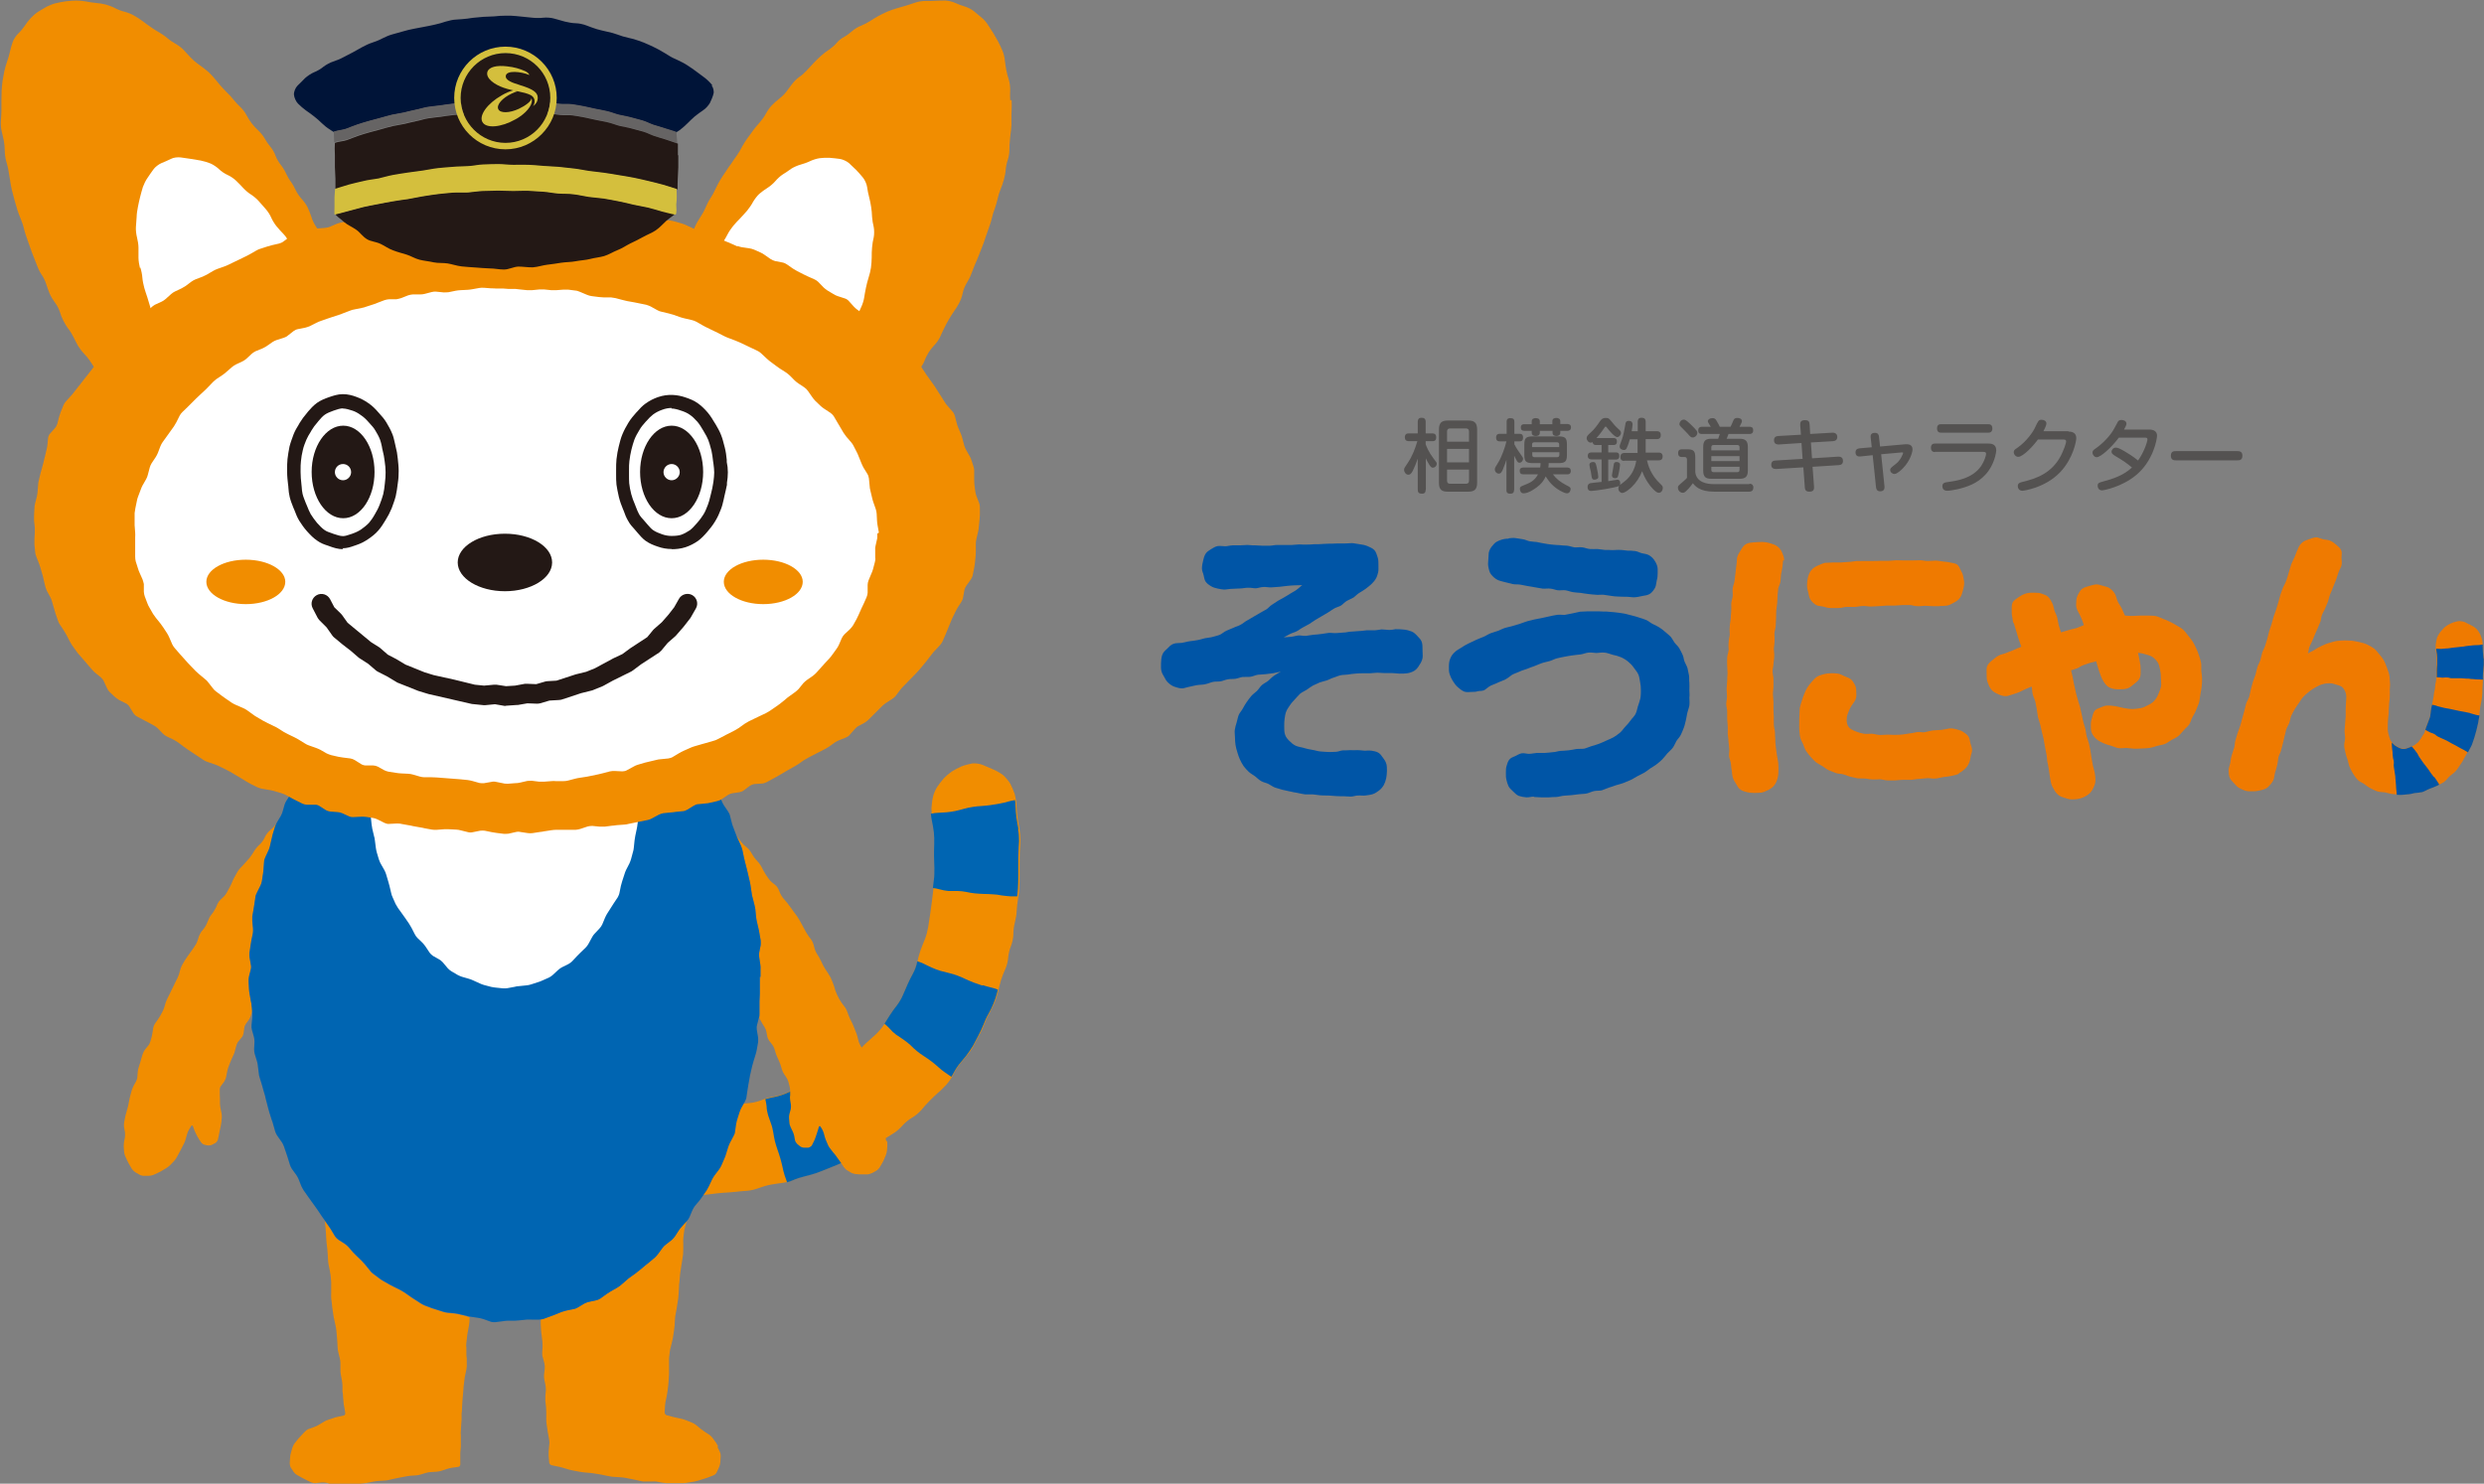
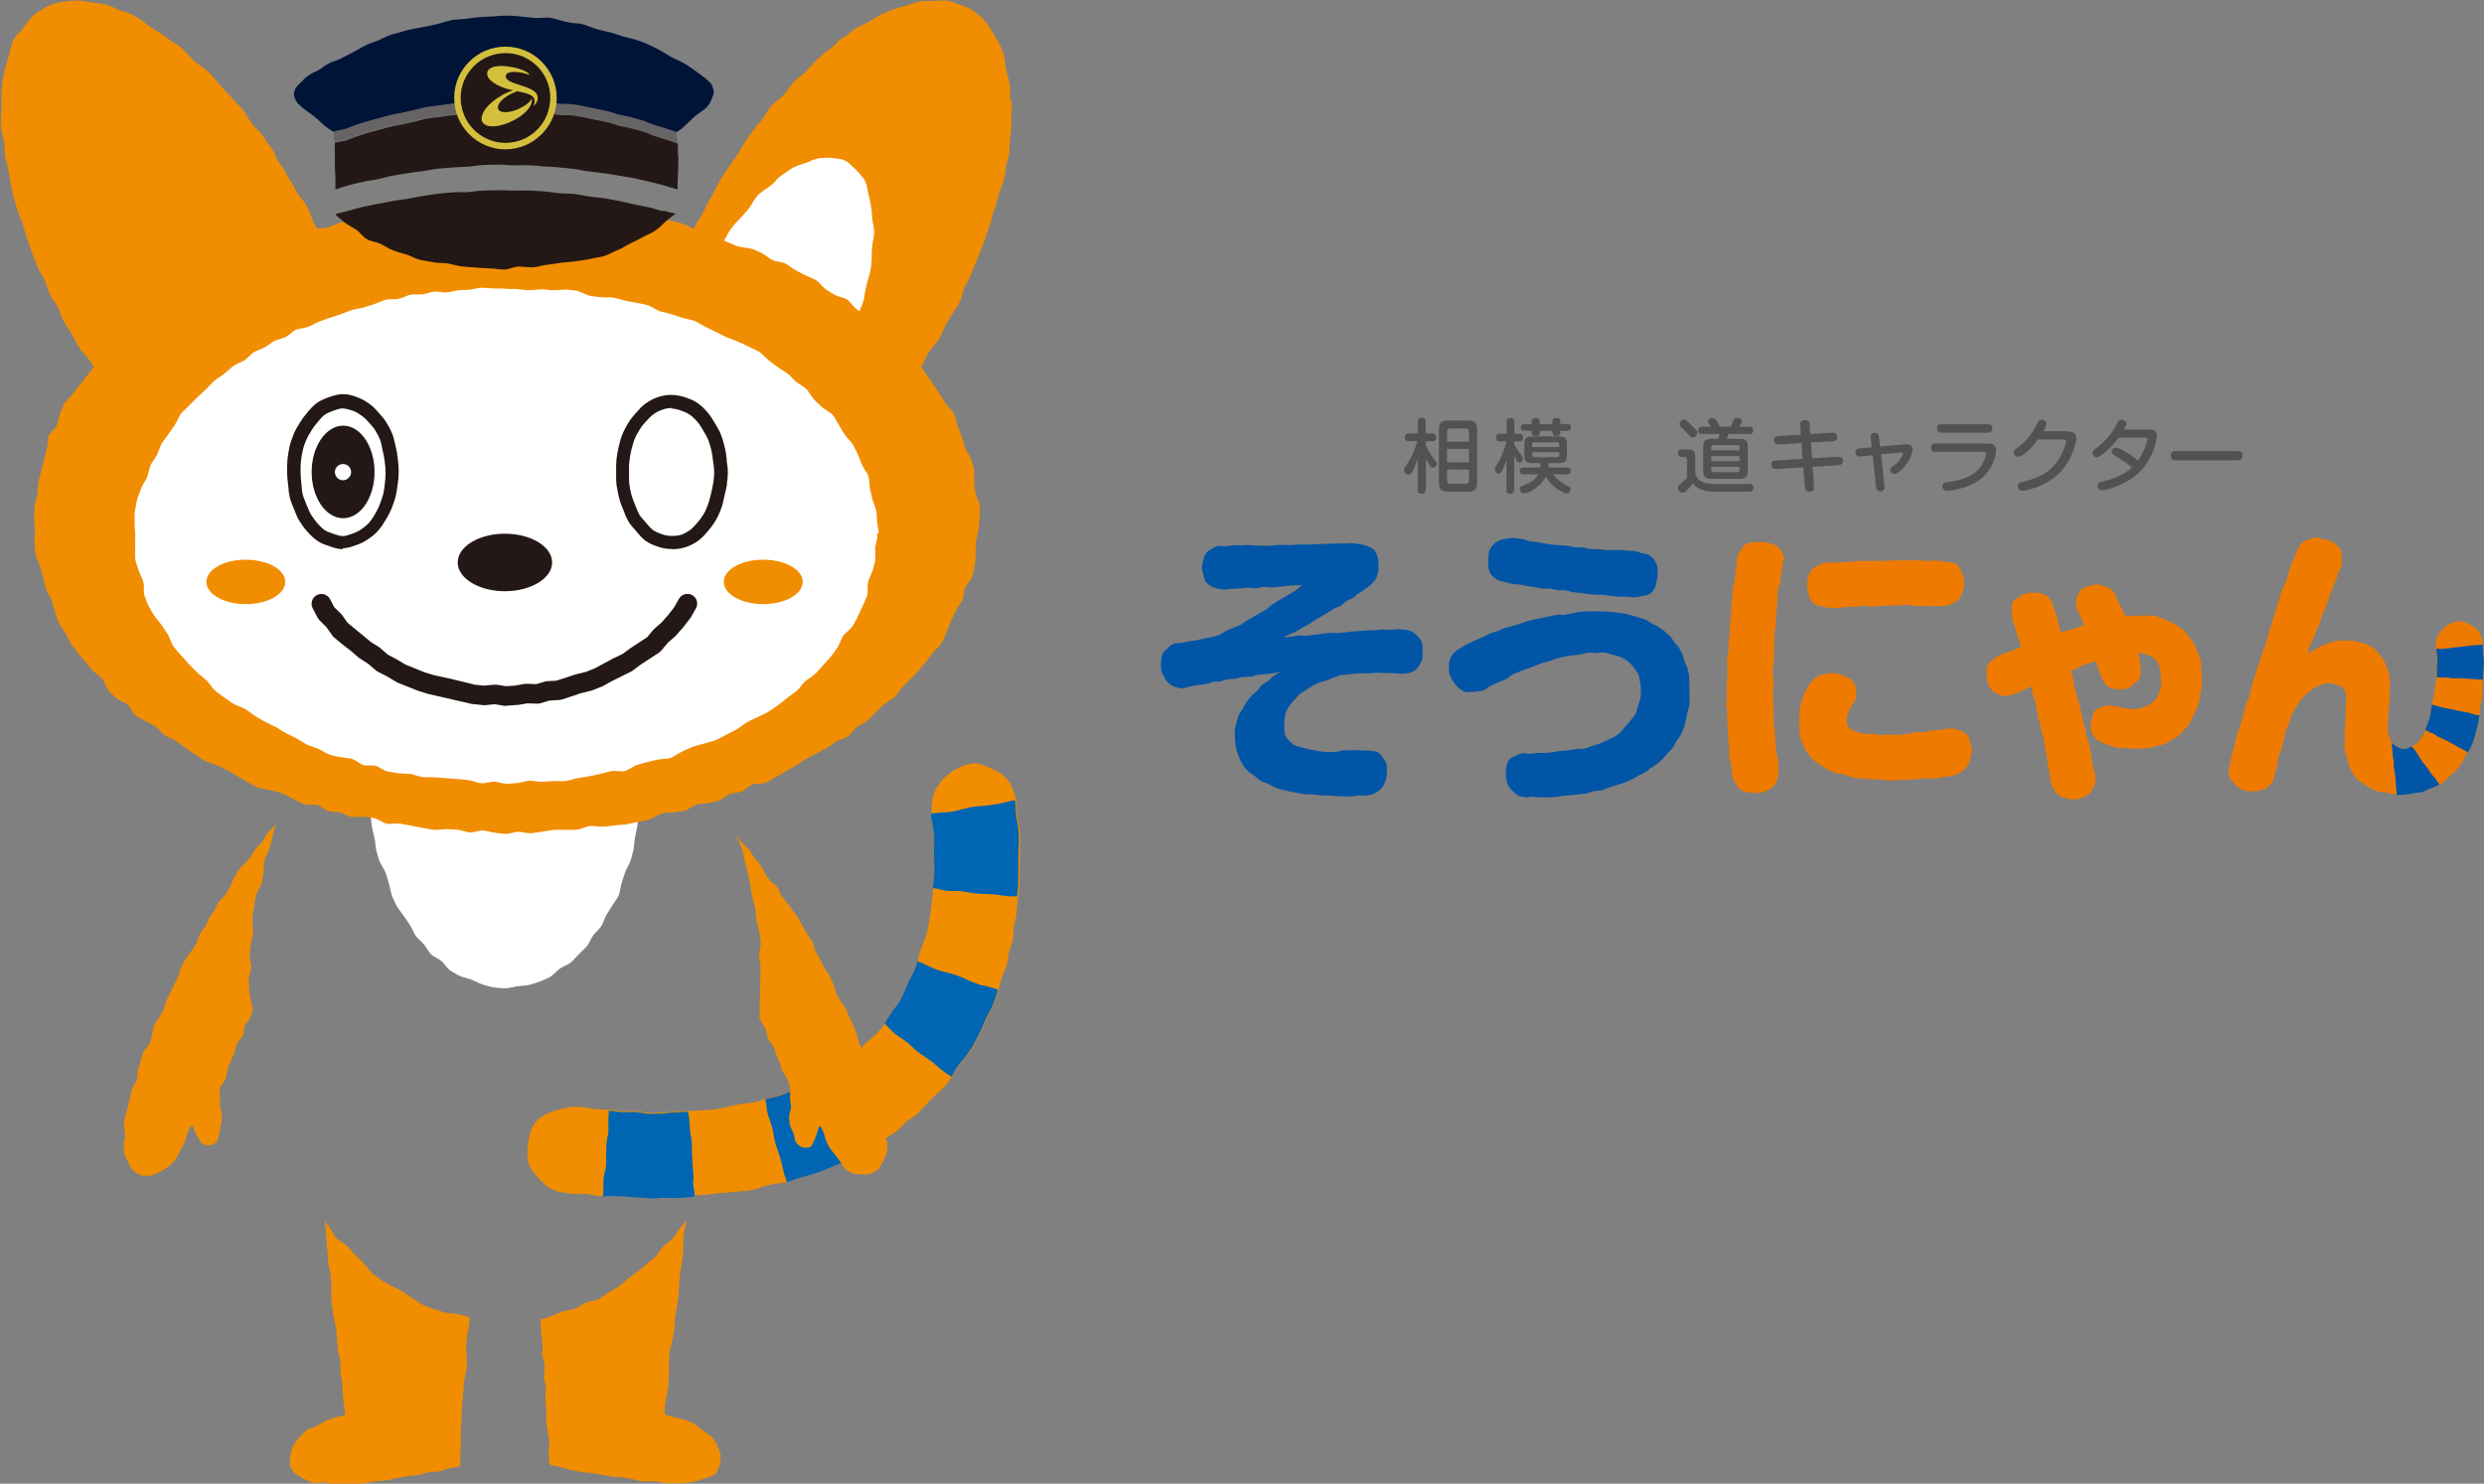
<svg xmlns="http://www.w3.org/2000/svg" id="_レイヤー_2" data-name="レイヤー 2" viewBox="0 0 134.7 80.48">
  <rect x="0" y="0" width="134.7" height="80.48" fill="#808080" stroke="none" />
  <defs>
    <style>
      .cls-1 {
        fill: #fff;
      }

      .cls-2 {
        fill: #001438;
      }

      .cls-3 {
        fill: #d4bf3d;
      }

      .cls-4 {
        fill: #ef7a00;
      }

      .cls-5 {
        fill: #666464;
      }

      .cls-6 {
        fill: #231815;
      }

      .cls-7 {
        fill: #0065b2;
      }

      .cls-8 {
        fill: #f18d00;
      }

      .cls-9 {
        fill: #545251;
      }

      .cls-10 {
        fill: #0055a6;
      }
    </style>
  </defs>
  <g id="_レイヤー_1-2" data-name="レイヤー 1">
    <g>
      <g>
        <path class="cls-8" d="M35.5,64.98s-.14,0-.31-.02c-.17-.01-.45-.03-.62-.04-.17,0-.45-.03-.61-.04-.17-.01-.44-.02-.61-.03-.17,0-.45,0-.62.02-.17.02-.45,0-.61-.05-.17-.05-.44-.07-.61-.06-.17.02-.45,0-.62-.02-.17-.02-.44-.07-.61-.1-.17-.03-.42-.14-.55-.24-.14-.1-.34-.29-.45-.41-.11-.12-.29-.32-.39-.46-.1-.13-.22-.37-.25-.54-.04-.16-.05-.43-.04-.6.02-.16.05-.43.07-.59.02-.16.1-.42.16-.58.06-.16.22-.38.35-.49.13-.11.36-.26.51-.33.15-.07.41-.16.56-.2.16-.04.42-.1.59-.14.17-.03.45-.04.63-.02.18.03.47.07.65.1.18.03.48.05.66.05.18,0,.48.02.66.05.18.03.47.04.66.03.18-.02.48,0,.66.03.18.04.48.07.66.07.18,0,.48-.01.66-.03.18-.02.48-.04.66-.06.18-.01.48-.02.66-.02.18,0,.48-.01.66-.03.18-.01.48-.04.66-.05.18-.02.47-.07.65-.12.18-.05.47-.12.64-.15.18-.03.48-.07.66-.08.18-.01.47-.09.64-.16.17-.08.46-.16.64-.18.18-.03.47-.11.63-.18.17-.07.44-.19.61-.26.17-.07.44-.18.61-.25.17-.07.43-.21.57-.32.14-.11.41-.25.58-.32.17-.06.43-.21.58-.32.14-.11.39-.28.54-.38.15-.1.37-.3.48-.44.12-.14.32-.36.46-.48.14-.12.35-.32.49-.44.13-.12.32-.34.42-.5.1-.15.26-.4.35-.55.1-.15.27-.39.38-.53.11-.14.26-.4.33-.56.07-.17.18-.44.26-.6.07-.16.2-.43.29-.58.09-.16.18-.43.22-.61.03-.18.11-.46.17-.63.06-.17.17-.44.24-.61.07-.17.14-.45.17-.63.03-.18.07-.47.1-.65.03-.18.07-.47.09-.65.02-.18.06-.47.08-.65.02-.18.05-.47.08-.65.02-.18.03-.47.03-.65,0-.18-.02-.47-.02-.65,0-.18,0-.47.01-.65.01-.18,0-.47-.02-.65-.02-.18-.07-.47-.11-.64-.04-.17-.06-.45-.06-.62.01-.17.04-.44.08-.6.03-.16.13-.4.22-.54.09-.14.25-.35.36-.47.11-.12.31-.29.44-.38.14-.09.37-.21.53-.28.15-.06.42-.13.58-.16.17-.02.44.02.59.09.15.07.41.18.56.24.15.06.39.2.52.3.13.11.3.32.39.46.08.15.19.4.24.56.05.16.09.44.1.61,0,.18.03.46.05.64.02.18.07.46.11.63.03.18.05.46.05.64,0,.18-.02.47-.03.64,0,.18-.01.47-.01.64s0,.46,0,.64c0,.18-.01.47-.02.64,0,.18-.04.46-.07.64-.03.17-.06.46-.07.64,0,.18-.06.46-.1.63-.05.17-.08.46-.08.64,0,.18-.06.46-.13.63-.07.16-.14.45-.15.63-.01.18-.08.46-.16.62-.07.16-.18.43-.23.6-.05.17-.12.45-.16.62-.04.17-.13.45-.2.61-.07.16-.2.42-.28.58-.09.15-.21.42-.27.58-.06.17-.18.43-.27.58-.09.15-.22.41-.3.57-.08.16-.24.4-.36.53-.11.14-.3.36-.41.5-.11.14-.27.38-.34.55-.08.16-.24.4-.36.53-.12.13-.32.34-.46.45-.13.12-.35.32-.47.45-.13.13-.33.35-.44.49-.12.14-.34.33-.51.42-.16.09-.39.28-.51.42-.12.14-.34.34-.5.43-.16.1-.41.25-.56.35-.15.1-.4.26-.56.35-.15.1-.42.23-.59.29-.17.06-.44.2-.58.31-.15.11-.41.25-.58.32-.17.06-.44.18-.61.25-.17.07-.44.18-.62.24-.17.06-.46.14-.64.18-.18.04-.46.13-.63.21-.17.08-.45.16-.63.18-.18.02-.48.07-.66.1-.18.03-.46.12-.63.18-.17.07-.46.14-.64.15-.18.01-.48.04-.66.06-.18.02-.48.04-.66.05-.18.01-.47.05-.65.07-.18.03-.47.06-.66.06-.18,0-.48.03-.66.05-.18.02-.48.03-.66.02-.18-.01-.48-.01-.66,0-.18.02-.33.03-.33.03Z" />
        <path class="cls-7" d="M37.61,64.05c0-.13-.01-.35-.02-.48-.01-.13-.03-.35-.04-.48,0-.13-.02-.35-.03-.48,0-.13,0-.35,0-.49,0-.13-.01-.35-.05-.48-.04-.13-.06-.35-.06-.48,0-.13-.02-.35-.04-.48-.02-.1-.04-.25-.06-.37-.18,0-.43.01-.59.02-.18.01-.48.03-.66.06-.18.02-.48.03-.66.03-.18,0-.48-.03-.66-.07-.18-.03-.48-.05-.66-.03-.18.02-.48,0-.66-.03-.11-.02-.26-.03-.41-.04,0,.13-.01.31-.02.42,0,.13,0,.35,0,.49.01.13,0,.35-.04.48-.03.13-.06.35-.07.48,0,.13,0,.35-.01.48,0,.13,0,.35,0,.49,0,.13-.03.35-.07.48-.04.13-.07.35-.08.48,0,.13,0,.35,0,.48,0,.1,0,.25-.02.37h0c.17-.02.45-.03.62-.02.17,0,.45.02.61.03.17.01.45.03.61.04.17,0,.45.03.62.04.17.01.31.02.31.02,0,0,.15-.02.33-.03.18-.01.48-.01.66,0,.18.01.48,0,.66-.02.15-.02.37-.04.55-.05,0-.12-.01-.26-.03-.35-.03-.13-.05-.35-.06-.48ZM47.02,61.32c-.07-.11-.19-.29-.25-.41-.07-.11-.17-.31-.23-.43-.06-.12-.16-.31-.22-.43-.07-.12-.19-.29-.27-.4-.08-.1-.21-.28-.29-.39-.07-.11-.19-.3-.25-.41-.06-.12-.15-.32-.21-.44-.04-.09-.11-.21-.18-.31-.07.04-.14.07-.2.09-.17.07-.43.21-.58.32-.15.11-.41.25-.57.32-.17.07-.44.18-.61.25-.17.07-.44.19-.61.26-.17.07-.45.15-.63.18-.12.02-.27.06-.42.1.03.12.06.28.07.39,0,.14.04.35.08.48.04.13.12.33.16.46.05.12.1.34.12.47.02.13.06.35.09.48.03.13.1.34.14.46.05.13.11.33.15.46.04.13.09.34.12.47.02.13.08.34.12.47.03.1.09.25.13.37.12-.03.23-.07.32-.11.17-.08.45-.17.63-.21.18-.04.47-.12.64-.18.17-.06.45-.17.62-.24.17-.07.44-.18.61-.25.17-.07.43-.21.58-.32.15-.11.41-.25.58-.31.17-.06.44-.19.59-.29.08-.05.18-.11.28-.18-.06-.11-.16-.25-.23-.34-.09-.1-.21-.28-.29-.39ZM55.23,44.98c-.04-.17-.08-.46-.11-.63-.02-.17-.05-.46-.05-.64,0-.09-.01-.2-.03-.31-.12.02-.27.05-.37.08-.13.04-.34.09-.47.11-.13.02-.34.06-.48.08-.13.02-.35.04-.48.05-.13,0-.35.03-.49.05-.13.02-.34.06-.47.1-.13.04-.34.09-.47.12-.13.03-.35.06-.48.07-.13.01-.35.02-.48.03-.1,0-.25.02-.37.05.01.13.03.26.05.36.04.17.09.46.11.64.02.18.03.47.02.65-.01.18-.01.47-.01.65,0,.18.02.47.02.65,0,.18,0,.47-.03.65-.02.12-.03.28-.05.43.12.01.26.04.36.07.13.04.35.08.48.09.13,0,.35,0,.48,0,.13,0,.35.02.48.05.13.03.35.07.48.08.13.01.35.03.48.03.13,0,.35.01.48.02.13,0,.35.03.48.06.13.02.35.04.48.05.1,0,.25,0,.37,0,.02-.15.03-.31.04-.43.01-.17.02-.46.02-.64,0-.18,0-.47,0-.64s0-.47.01-.64c0-.18.02-.46.03-.64,0-.18-.01-.46-.05-.64ZM53.27,53.46c-.12-.04-.33-.11-.46-.16-.12-.05-.33-.13-.45-.19-.12-.06-.32-.15-.44-.19-.12-.05-.33-.11-.46-.14-.13-.03-.34-.09-.47-.12-.13-.04-.33-.11-.45-.17-.12-.05-.32-.15-.44-.21-.09-.05-.24-.1-.36-.14,0,.02,0,.04-.01.05-.03.18-.13.45-.22.61-.09.16-.22.42-.29.58-.07.16-.19.43-.26.6-.07.17-.22.42-.33.56-.11.14-.29.38-.38.53-.08.12-.2.31-.29.46.1.08.21.18.28.26.09.11.25.26.35.33.11.08.29.2.4.27.11.07.28.21.38.3.09.1.25.24.36.33.1.09.28.21.39.28.11.07.29.2.4.28.11.08.27.22.37.31.1.09.27.23.38.3.08.06.21.15.32.22.02-.04.04-.07.06-.1.08-.16.23-.41.34-.55.11-.14.3-.36.41-.5.11-.14.27-.38.36-.53.08-.16.22-.41.3-.57.08-.15.21-.42.27-.58.06-.17.18-.43.27-.58.09-.15.21-.41.28-.58.07-.16.16-.44.2-.61,0-.04.02-.08.03-.13-.12-.05-.25-.09-.35-.11-.13-.03-.34-.09-.47-.13Z" />
      </g>
      <g>
        <path class="cls-8" d="M25.32,71.4l-.38-.09c-.07-.02-.18-.04-.25-.05l-.4-.04c-.07,0-.18-.03-.25-.05l-.38-.12c-.07-.02-.18-.06-.25-.08l-.37-.14c-.07-.03-.17-.08-.23-.12l-.34-.22c-.06-.04-.16-.1-.21-.14l-.33-.23c-.06-.04-.16-.1-.22-.13l-.36-.18c-.06-.03-.16-.08-.23-.12l-.35-.2c-.06-.03-.16-.1-.21-.14l-.32-.24c-.06-.04-.14-.12-.18-.18l-.26-.32c-.04-.05-.12-.14-.17-.19l-.29-.28c-.05-.05-.13-.13-.18-.18l-.26-.3c-.05-.05-.13-.13-.19-.17l-.36-.23c-.06-.04-.14-.12-.18-.18l-.21-.35c-.04-.06-.1-.16-.14-.21l-.21-.29.04.33c.01.07.02.19.02.26l.02.34c0,.07.01.19.02.26l.04.34c0,.07.02.19.02.26l.02.34c0,.07.02.18.03.25l.07.34c.01.07.03.18.04.25l.03.34c0,.07,0,.18,0,.26v.35c-.01.07,0,.19,0,.26l.04.34c0,.07.02.18.03.26l.05.34c.01.07.03.18.05.25l.07.33c.02.07.03.18.04.25l.03.34c0,.07.02.18.02.26l.02.34c0,.07.02.18.04.25l.08.33c.02.07.03.18.03.25v.34c0,.07,0,.18.02.26l.06.33c.01.07.03.19.03.26v.34c.02.07.03.18.03.26l.03.34c0,.07.02.19.04.25l.05.31c.01.07-.03.14-.1.15l-.29.06c-.07.01-.18.04-.25.07l-.3.1c-.07.02-.17.07-.23.11l-.27.16c-.06.04-.16.09-.23.11l-.3.11c-.07.02-.16.09-.21.14l-.22.23c-.05.05-.12.14-.17.19l-.19.24c-.04.06-.09.16-.11.23l-.08.28c-.02.07-.04.18-.04.25l-.02.3c0,.07.02.18.06.24l.15.23c.04.06.12.14.19.17l.25.14c.06.03.17.09.23.12l.29.14c.07.03.17.05.24.04l.33-.04c.07,0,.18,0,.25.02l.32.09c.07.02.18.03.25.02l.32-.04c.07,0,.18-.02.26-.01h.32c.07,0,.18,0,.25,0l.31-.03c.07,0,.18-.03.25-.04l.31-.06c.07-.01.18-.03.25-.03l.32-.02c.07,0,.19-.02.26-.04l.31-.07c.07-.01.18-.04.25-.05l.31-.06c.07-.01.18-.03.26-.04l.32-.02c.07,0,.18-.03.25-.05l.3-.09c.07-.02.18-.04.25-.04l.32-.02c.07,0,.18-.03.25-.05l.3-.1c.07-.02.18-.05.25-.06l.35-.05c.07,0,.13-.07.12-.15v-.35c0-.07,0-.19,0-.26l.03-.34c0-.07,0-.19,0-.26v-.34c-.01-.07-.01-.19,0-.26l.02-.34c0-.07.01-.19.02-.26v-.34c.02-.07.02-.19.02-.26l.02-.34c0-.07.01-.19.02-.26l.03-.34c0-.07.02-.19.02-.26l.04-.34c0-.07.03-.19.04-.25l.07-.34c.01-.07.03-.19.02-.26v-.34c-.02-.07-.02-.19-.02-.26v-.34c-.02-.07-.01-.19,0-.26l.04-.34c0-.07.03-.19.04-.25l.06-.34c.01-.07.03-.18.03-.26v-.18s-.11-.02-.15-.03Z" />
        <path class="cls-8" d="M13.65,54.56c0-.07-.02-.18-.04-.25l-.07-.4c-.01-.07-.03-.18-.03-.26l-.02-.4c0-.07,0-.19.02-.26l.1-.4c.02-.07.02-.18,0-.25l-.07-.41c-.01-.07-.01-.18,0-.25l.06-.4c.01-.07.03-.18.04-.25l.08-.39c.01-.07.02-.18.01-.25l-.04-.41c0-.07,0-.18,0-.25l.07-.4c.01-.07.03-.18.04-.25l.06-.4c0-.07.05-.18.08-.24l.19-.38c.03-.06.07-.17.08-.24l.06-.4c.01-.07.03-.18.03-.26l.03-.41c0-.07.04-.18.07-.24l.17-.37c.03-.06.07-.17.08-.24l.09-.39c.02-.07.04-.18.06-.25l.12-.39c.02-.07.07-.17.1-.23v-.02s-.08.12-.08.12c-.04.06-.12.14-.17.19l-.19.17c-.05.05-.12.14-.16.2l-.12.23c-.03.06-.1.16-.15.21l-.18.18c-.05.05-.12.14-.16.2l-.13.21c-.04.06-.11.15-.15.21l-.17.19c-.04.05-.12.14-.17.19l-.17.18c-.05.05-.12.14-.15.2l-.12.22c-.04.06-.09.16-.12.23l-.1.23c-.03.06-.08.17-.12.23l-.12.22c-.03.06-.1.15-.15.2l-.19.18c-.05.05-.12.14-.15.21l-.1.23c-.03.06-.09.16-.13.22l-.15.2c-.04.06-.1.16-.12.23l-.1.23c-.03.07-.08.16-.13.22l-.16.2c-.04.06-.09.16-.12.23l-.08.25c-.02.07-.07.17-.11.23l-.14.21c-.04.06-.11.15-.15.21l-.15.21c-.04.06-.1.15-.14.21l-.13.22c-.04.06-.08.17-.1.23l-.07.25c-.02.07-.06.18-.09.24l-.11.22c-.03.06-.08.17-.11.23l-.11.22c-.03.06-.08.17-.11.23l-.11.22c-.03.07-.08.17-.1.24l-.07.24c-.02.07-.07.17-.1.24l-.12.22c-.03.06-.1.16-.14.22l-.15.21c-.04.06-.08.16-.09.23l-.04.26c-.01.07-.03.18-.05.25l-.07.24c-.02.07-.07.17-.12.22l-.17.21c-.04.06-.1.16-.12.23l-.07.23c-.02.07-.05.18-.07.25l-.08.25c-.02.07-.05.18-.05.25l-.02.27c0,.07-.04.18-.07.24l-.13.23c-.03.06-.08.17-.1.24l-.07.25c-.02.07-.04.18-.06.25l-.05.26c-.01.07-.04.18-.06.25l-.07.25c-.02.07-.05.18-.06.25l-.05.26c-.01.07-.01.19,0,.25l.05.27c.01.07,0,.18,0,.25l-.05.26c-.01.07-.02.18-.02.26l.02.27c0,.07.03.18.06.25l.11.24c.03.07.09.17.12.23l.13.22c.04.06.12.14.18.18l.22.13c.06.04.17.07.24.07h.28c.07,0,.18-.02.25-.05l.24-.11c.07-.03.17-.08.23-.12l.25-.15c.06-.04.15-.11.2-.16l.2-.21c.05-.05.11-.14.15-.21l.14-.26c.03-.06.09-.16.12-.23l.13-.25c.03-.06.08-.17.09-.24l.08-.28c.02-.07.06-.17.1-.23l.11-.19c.04-.06.09-.05.11.01l.04.12c.02.07.07.17.1.24l.08.16c.03.06.09.16.13.22l.09.13c.04.06.13.12.2.13l.14.03c.07.01.17,0,.24-.03l.19-.1c.06-.03.12-.12.14-.19l.05-.24c.01-.07.04-.18.05-.25l.05-.23c.01-.07.03-.18.04-.25l.02-.23c0-.07,0-.18-.02-.25l-.05-.24c-.01-.07-.03-.18-.03-.25v-.23c0-.07-.01-.19-.01-.26v-.24c-.01-.07.02-.18.06-.23l.18-.24c.04-.06.08-.16.1-.23l.05-.26c.01-.07.04-.18.06-.25l.09-.24c.03-.07.07-.17.1-.24l.11-.24c.03-.06.07-.17.08-.24l.07-.26c.02-.07.06-.17.11-.22l.18-.22c.05-.05.09-.16.1-.23l.04-.28c0-.07.05-.18.09-.23l.16-.22c.04-.06.09-.16.11-.23l.07-.27s.02-.06.03-.09v-.12Z" />
        <path class="cls-8" d="M48.06,61.89l-.06-.26c-.02-.07-.03-.18-.04-.25v-.26c-.01-.07-.03-.19-.03-.26l-.03-.26c0-.07-.02-.19-.03-.26l-.03-.26c0-.07-.03-.18-.06-.25l-.1-.24c-.03-.07-.07-.17-.09-.24l-.09-.24c-.02-.07-.04-.18-.05-.25v-.28c0-.07-.04-.17-.08-.23l-.16-.23c-.04-.06-.08-.16-.09-.23l-.03-.27c-.01-.07-.04-.18-.07-.24l-.11-.22c-.03-.06-.09-.17-.12-.23l-.13-.22c-.04-.06-.08-.17-.1-.23l-.06-.24c-.02-.07-.05-.18-.08-.24l-.09-.23c-.03-.07-.07-.17-.1-.24l-.11-.22c-.03-.06-.08-.17-.1-.23l-.09-.24c-.02-.07-.08-.17-.12-.22l-.16-.21c-.04-.06-.1-.16-.14-.22l-.11-.22c-.03-.06-.07-.17-.1-.24l-.07-.24c-.02-.07-.07-.17-.09-.24l-.1-.23c-.03-.06-.09-.16-.13-.22l-.14-.21c-.04-.06-.1-.16-.13-.22l-.11-.23c-.03-.06-.08-.16-.12-.23l-.13-.21c-.04-.06-.08-.17-.1-.23l-.07-.26c-.02-.07-.07-.17-.11-.23l-.15-.2c-.04-.06-.1-.16-.14-.22l-.12-.22c-.03-.06-.09-.16-.12-.22l-.12-.22c-.04-.06-.1-.16-.14-.22l-.15-.2c-.04-.06-.11-.15-.15-.21l-.15-.2c-.04-.06-.11-.15-.16-.2l-.16-.19c-.04-.06-.1-.15-.13-.22l-.1-.24c-.03-.06-.09-.15-.15-.2l-.21-.17c-.06-.05-.13-.13-.17-.19l-.14-.2c-.04-.06-.1-.16-.13-.22l-.12-.23c-.03-.06-.1-.16-.14-.21l-.17-.19c-.05-.05-.11-.15-.15-.21l-.13-.21c-.04-.06-.11-.15-.16-.19l-.2-.17c-.05-.05-.13-.13-.17-.19l-.15-.2s-.06-.09-.1-.15c.02.07.06.16.09.22l.17.37c.03.07.06.17.08.24l.08.39c.02.07.04.18.06.25l.1.39c.02.07.04.18.06.25l.09.39c.02.07.04.18.05.25l.06.4c0,.07.03.18.05.25l.1.39c.02.07.04.18.05.25l.04.4c0,.07.03.18.04.25l.09.39c.02.07.04.18.05.25l.07.4c.01.07,0,.18,0,.25l-.08.41c-.01.07-.01.18,0,.25l.06.4c.01.07.02.19.01.26v.4c-.02.07-.02.19-.02.26v.4c0,.07,0,.19,0,.26l-.02.4c0,.07,0,.19,0,.26v.4c0,.07,0,.17-.02.24l.04.09c.03.06.09.17.12.22l.13.21c.04.06.08.17.09.24l.05.25c.01.07.06.17.1.23l.16.2c.04.05.1.16.12.22l.07.23c.02.07.06.18.09.24l.1.22c.03.06.07.17.09.24l.07.23c.02.07.07.17.11.23l.14.21c.04.06.08.16.1.23l.06.24c.02.07.03.18.03.25v.23c-.02.07-.01.19,0,.26l.04.24c.01.07,0,.18-.01.25l-.07.25c-.02.07-.03.18-.02.25l.02.24c0,.07.04.18.07.24l.11.23c.03.07.07.17.08.24l.04.22c.01.07.07.16.12.21l.16.13c.05.04.16.08.23.07h.22c.07-.02.16-.07.19-.13l.1-.2c.03-.06.08-.17.1-.24l.06-.18c.02-.07.06-.18.08-.25l.03-.11c.02-.07.07-.08.1-.02l.07.11c.04.06.08.17.1.23l.06.22c.02.07.06.18.09.24l.09.21c.03.06.09.16.14.21l.14.18c.05.05.12.14.16.2l.13.18c.04.06.11.15.15.21l.13.2c.04.06.12.14.18.17l.2.12c.06.04.17.07.24.08l.23.02c.07,0,.19,0,.26,0h.2c.07-.02.18-.05.24-.08l.21-.12c.06-.03.14-.11.18-.17l.12-.21c.04-.06.09-.16.12-.23l.1-.24c.03-.07.05-.18.06-.25l.02-.26c0-.07,0-.19-.02-.25Z" />
        <path class="cls-8" d="M38.96,78.48c-.03-.06-.09-.16-.13-.22l-.18-.25c-.04-.06-.12-.14-.18-.18l-.26-.17c-.06-.04-.15-.11-.21-.15l-.25-.21c-.06-.05-.15-.1-.22-.13l-.3-.12c-.07-.03-.17-.06-.24-.08l-.31-.07c-.07-.01-.18-.04-.25-.06l-.27-.07c-.07-.02-.12-.09-.12-.16l.02-.32c0-.07.02-.18.03-.26l.07-.33c.01-.07.03-.18.04-.25l.04-.33c0-.07.02-.19.02-.26l.02-.34c0-.07,0-.19,0-.26v-.34c0-.07,0-.19,0-.26l.04-.33c0-.07.03-.18.05-.25l.08-.33c.02-.07.04-.18.05-.25l.05-.33c.01-.07.02-.18.03-.26l.02-.34c0-.07.02-.19.03-.25l.06-.33c.01-.07.03-.18.04-.25l.05-.33c0-.07.02-.18.02-.25l.02-.34c0-.07,0-.19.02-.26l.03-.34c0-.07.02-.18.03-.26l.05-.33c.01-.07.03-.18.04-.25l.05-.34c0-.07.01-.19.01-.26v-.34c-.01-.07,0-.19,0-.26l.04-.34c0-.07.03-.18.05-.25l.09-.34s0-.03.01-.05c0,0-.02.02-.02.03l-.27.3c-.05.05-.12.14-.16.2l-.22.34c-.04.06-.12.14-.17.19l-.32.25c-.06.04-.14.12-.18.18l-.24.33c-.04.06-.12.14-.17.19l-.31.26c-.06.05-.14.12-.2.16l-.31.26c-.06.05-.15.11-.2.16l-.32.23c-.06.04-.15.11-.2.16l-.3.26c-.05.05-.15.11-.21.15l-.35.2c-.06.04-.16.1-.22.14l-.33.24c-.06.04-.16.09-.23.1l-.41.09c-.07.01-.17.06-.24.09l-.35.21c-.06.04-.16.08-.24.09l-.39.08c-.07.02-.18.05-.24.07l-.37.15c-.06.02-.17.07-.24.09l-.38.14s-.08.02-.13.03h0c0,.08,0,.19,0,.26l.02.34c0,.07.02.19.03.26l.04.34c0,.07.01.19.01.26l-.02.34c0,.07,0,.18.03.25l.09.34c.02.07.02.18.02.25l-.04.35c-.01.07,0,.18.01.25l.07.34c.01.07.02.18.02.25l-.03.34c0,.07,0,.19,0,.26l.04.34c0,.07.01.19.01.26v.34c0,.07,0,.19.01.25l.05.34c0,.07.03.18.04.25l.06.34c.01.07.02.19,0,.26l-.03.35c0,.07,0,.19,0,.25l.03.35c0,.07.07.14.14.15l.33.07c.07.01.18.04.25.06l.3.09c.07.02.18.05.25.06l.31.06c.07.01.18.03.25.04l.32.03c.07,0,.19.02.26.03l.31.05c.07.01.18.03.25.05l.31.06c.07.02.18.03.25.03l.32.02c.07,0,.19.02.26.03l.31.06c.07.01.18.04.25.05l.31.07c.07.02.18.03.25.02h.32c.07-.01.19,0,.25,0l.31.06c.07.01.18.02.26.03h.32c.07,0,.19,0,.26,0h.32c.07,0,.18-.02.25-.03l.31-.05c.07-.01.18-.04.25-.06l.3-.09c.07-.02.18-.06.24-.08l.3-.12c.07-.03.14-.1.17-.17l.13-.29c.03-.07.06-.18.06-.25l.02-.32c0-.07-.01-.18-.05-.24l-.14-.29Z" />
      </g>
      <g>
-         <path class="cls-7" d="M41.2,52.99c0,.07,0,.19,0,.26v.4c0,.07,0,.19,0,.26l-.02.4c0,.07,0,.19,0,.26v.4c0,.07,0,.18-.03.25l-.1.39c-.02.07-.02.18-.01.25l.07.42c.01.07,0,.18,0,.25l-.07.4c-.01.07-.04.18-.06.25l-.12.39c-.02.07-.05.18-.07.25l-.09.39c-.02.07-.04.18-.05.25l-.07.39c-.01.07-.03.19-.04.25l-.06.4c0,.07-.05.18-.08.24l-.2.36c-.03.06-.08.17-.1.24l-.12.38c-.02.07-.05.18-.06.25l-.06.41c0,.07-.04.18-.08.24l-.19.36c-.03.06-.08.17-.1.24l-.12.39c-.02.07-.06.18-.09.24l-.16.37c-.03.07-.09.17-.13.22l-.25.33c-.04.06-.1.15-.13.22l-.17.36c-.03.06-.09.16-.12.22l-.23.33c-.04.06-.11.15-.15.21l-.26.31c-.04.06-.1.15-.13.22l-.16.38c-.03.07-.09.16-.14.21l-.27.3c-.05.05-.12.14-.16.2l-.22.34c-.04.06-.12.14-.17.19l-.32.25c-.06.04-.14.12-.18.18l-.24.33c-.04.06-.12.14-.17.19l-.31.26c-.06.05-.14.12-.2.16l-.31.26c-.06.05-.15.11-.2.16l-.32.23c-.06.04-.15.11-.2.16l-.3.26c-.05.05-.15.11-.21.15l-.35.2c-.06.04-.16.1-.22.14l-.33.24c-.06.04-.16.09-.23.1l-.41.09c-.07.01-.17.06-.24.09l-.35.21c-.06.04-.16.08-.24.09l-.39.08c-.07.02-.18.05-.24.07l-.37.15c-.06.02-.17.07-.24.09l-.38.14c-.07.02-.18.04-.25.04h-.41c-.07-.01-.19,0-.26,0l-.39.04c-.07,0-.19.01-.26.02h-.4c-.07,0-.19.02-.26.03l-.4.05c-.07,0-.18,0-.25-.03l-.39-.14c-.07-.02-.18-.05-.25-.06l-.39-.06c-.07,0-.18-.03-.25-.05l-.38-.09c-.07-.02-.18-.04-.25-.05l-.4-.04c-.07,0-.18-.03-.25-.05l-.38-.12c-.07-.02-.18-.06-.25-.08l-.37-.14c-.07-.03-.17-.08-.23-.12l-.34-.22c-.06-.04-.16-.1-.21-.14l-.33-.23c-.06-.04-.16-.1-.22-.13l-.36-.18c-.06-.03-.16-.08-.23-.12l-.35-.2c-.06-.03-.16-.1-.21-.14l-.32-.24c-.06-.04-.14-.12-.18-.18l-.26-.32c-.04-.05-.12-.14-.17-.19l-.29-.28c-.05-.05-.13-.13-.18-.18l-.26-.3c-.05-.05-.13-.13-.19-.17l-.36-.23c-.06-.04-.14-.12-.18-.18l-.21-.35c-.04-.06-.1-.16-.14-.21l-.23-.33c-.04-.06-.11-.15-.15-.21l-.22-.33c-.04-.06-.11-.15-.15-.21l-.23-.32c-.04-.06-.11-.15-.15-.21l-.23-.33c-.04-.06-.09-.16-.12-.22l-.15-.38c-.03-.07-.08-.17-.12-.22l-.24-.33c-.04-.06-.09-.16-.11-.23l-.12-.39c-.02-.07-.06-.18-.08-.24l-.13-.38c-.02-.07-.08-.17-.12-.23l-.24-.34c-.04-.06-.09-.16-.11-.23l-.11-.39c-.02-.07-.05-.18-.08-.24l-.12-.38c-.02-.07-.05-.18-.07-.25l-.1-.39c-.02-.07-.05-.18-.06-.25l-.11-.38c-.02-.07-.05-.18-.07-.25l-.12-.39c-.02-.07-.05-.18-.05-.25l-.05-.4c0-.07-.03-.18-.05-.25l-.12-.39c-.02-.07-.03-.18-.03-.25l.02-.41c0-.07-.01-.19-.03-.25l-.11-.39c-.02-.07-.03-.18-.02-.25l.04-.41c0-.07,0-.19,0-.26l-.04-.4c0-.07-.02-.18-.04-.25l-.07-.4c-.01-.07-.03-.18-.03-.26l-.02-.4c0-.07,0-.19.02-.26l.1-.4c.02-.07.02-.18,0-.25l-.07-.41c-.01-.07-.01-.18,0-.25l.06-.4c.01-.07.03-.18.04-.25l.08-.39c.01-.07.02-.18.01-.25l-.04-.41c0-.07,0-.18,0-.25l.07-.4c.01-.07.03-.18.04-.25l.06-.4c0-.07.05-.18.08-.24l.19-.38c.03-.06.07-.17.08-.24l.06-.4c.01-.07.03-.18.03-.26l.03-.41c0-.07.04-.18.07-.24l.17-.37c.03-.06.07-.17.08-.24l.09-.39c.02-.07.04-.18.06-.25l.12-.39c.02-.07.07-.17.1-.23l.21-.35c.04-.06.08-.17.1-.23l.11-.39c.02-.07.07-.17.11-.23l.22-.34c.04-.06.09-.16.12-.23l.15-.37c.03-.06.08-.17.12-.23l.22-.33c.04-.06.09-.16.12-.23l.15-.38c.03-.06.08-.17.12-.23l.21-.34c.04-.06.1-.16.14-.22l.22-.33c.04-.06.11-.15.16-.21l.26-.3c.05-.06.12-.14.17-.2l.25-.31c.04-.06.13-.14.18-.18l.32-.26c.05-.04.14-.12.19-.17l.27-.29c.05-.05.12-.14.16-.2l.24-.34c.04-.06.13-.13.19-.16l.38-.18c.06-.03.16-.09.21-.14l.3-.26c.05-.05.14-.13.19-.18l.29-.29c.05-.05.14-.12.21-.14l.37-.17c.06-.03.17-.08.23-.12l.34-.21c.06-.04.16-.1.22-.13l.35-.2c.06-.04.17-.08.24-.1l.39-.11c.07-.02.18-.05.25-.07l.38-.11c.07-.02.18-.06.24-.09l.37-.17c.06-.03.17-.06.25-.06h.41c.07-.01.19-.03.25-.04l.39-.06c.07-.01.18-.04.25-.06l.39-.14c.07-.02.18-.04.25-.04l.4.02c.07,0,.19,0,.26,0l.4-.02c.07,0,.19,0,.26.02l.4.08c.07.01.18.03.26.03l.4.02c.07,0,.18.03.24.06l.37.18c.07.03.17.07.24.08l.39.07c.07.01.18.05.24.08l.36.18c.06.03.17.07.24.08l.4.08c.07.01.18.05.24.08l.36.17c.07.03.16.09.21.14l.31.27c.05.05.15.11.22.14l.37.16c.07.03.16.09.22.13l.32.24c.06.04.15.11.21.15l.33.23c.06.04.15.11.2.16l.28.28c.05.05.13.13.18.19l.27.3c.05.05.13.13.18.18l.3.26c.05.05.14.12.2.17l.31.26c.05.04.13.13.17.19l.22.34c.04.06.1.16.14.22l.21.34c.04.06.11.15.16.2l.29.29s.12.14.15.2l.2.35c.03.06.1.16.14.22l.24.33c.04.06.1.16.13.22l.18.36c.03.06.08.17.1.24l.14.38c.02.07.06.17.09.24l.14.37c.03.07.08.17.12.23l.23.34c.04.06.09.16.1.23l.1.39c.02.07.05.18.08.24l.14.37c.03.07.07.17.1.24l.17.37c.03.07.06.17.08.24l.08.39c.02.07.04.18.06.25l.1.39c.02.07.04.18.06.25l.09.39c.02.07.04.18.05.25l.06.4c0,.07.03.18.05.25l.1.39c.02.07.04.18.05.25l.04.4c0,.07.03.18.04.25l.09.39c.02.07.04.18.05.25l.07.4c.01.07,0,.18,0,.25l-.08.41c-.01.07-.01.18,0,.25l.06.4c.01.07.02.19.01.26v.4Z" />
        <path class="cls-1" d="M34.77,42.14c0,.07,0,.19,0,.26v.39c0,.07-.01.19-.03.25l-.08.39c-.01.07-.02.18-.02.25v.39c0,.07,0,.18-.02.26l-.05.38c0,.07-.03.18-.04.25l-.08.38c-.01.07-.03.18-.04.25l-.04.39c0,.07-.03.18-.05.25l-.1.37c-.02.07-.06.18-.09.24l-.18.35c-.03.06-.07.17-.09.24l-.12.37c-.02.07-.05.18-.07.25l-.08.39c-.01.07-.06.17-.09.23l-.22.33c-.04.06-.1.16-.14.22l-.21.33c-.04.06-.09.16-.12.23l-.15.36c-.03.07-.09.16-.14.21l-.27.29c-.05.05-.12.14-.15.21l-.19.35c-.03.06-.1.15-.15.2l-.28.27c-.05.05-.13.13-.18.18l-.27.29c-.05.05-.14.12-.2.15l-.36.18c-.06.03-.16.1-.21.15l-.29.27c-.05.05-.15.11-.21.14l-.36.16c-.06.03-.17.07-.24.09l-.37.12c-.07.02-.18.05-.25.05l-.39.04c-.07,0-.19.02-.25.04l-.38.07c-.07.01-.18.02-.25.01l-.39-.04c-.07,0-.18-.03-.25-.04l-.38-.1c-.07-.02-.18-.06-.24-.09l-.35-.16c-.06-.03-.17-.07-.24-.09l-.38-.11c-.07-.02-.17-.07-.23-.1l-.34-.2c-.06-.04-.15-.11-.19-.16l-.26-.31c-.05-.05-.13-.13-.19-.16l-.35-.2c-.06-.04-.14-.11-.18-.17l-.22-.33c-.04-.06-.11-.15-.16-.2l-.28-.27c-.05-.05-.12-.14-.15-.21l-.18-.35c-.03-.06-.09-.16-.13-.22l-.22-.32c-.04-.06-.11-.15-.15-.21l-.23-.32c-.04-.06-.1-.16-.13-.22l-.16-.36c-.03-.06-.07-.17-.08-.24l-.09-.38c-.02-.07-.05-.18-.07-.25l-.11-.37c-.02-.07-.06-.17-.1-.24l-.2-.35c-.03-.06-.08-.17-.1-.24l-.11-.37c-.02-.07-.04-.18-.05-.25l-.05-.39c0-.07-.03-.18-.05-.25l-.09-.38c-.01-.07-.03-.18-.04-.25l-.04-.39c0-.07,0-.19,0-.26l.03-.4c0-.07,0-.18-.02-.25l-.1-.39c-.02-.07-.03-.18-.02-.25l.04-.39c0-.07,0-.19,0-.26l-.04-.4c0-.07,0-.19,0-.26l.06-.39c.01-.07.03-.19.04-.26l.05-.39c0-.07.02-.19.02-.26v-.4c.01-.07.03-.18.06-.25l.15-.38c.03-.07.05-.18.06-.25l.04-.4c0-.07.02-.18.03-.25l.07-.4c.01-.07.05-.18.08-.24l.19-.35c.03-.06.08-.17.11-.23l.14-.36c.03-.07.08-.17.11-.23l.2-.34c.03-.06.09-.16.13-.22l.18-.34c.03-.06.09-.17.12-.23l.18-.35c.03-.06.09-.16.13-.22l.21-.33c.04-.06.11-.15.16-.2l.28-.28c.05-.05.13-.13.18-.18l.27-.27s.12-.14.17-.19l.25-.32c.04-.06.13-.12.2-.15l.38-.16c.07-.03.17-.08.23-.12l.33-.21c.06-.04.16-.1.22-.13l.35-.18c.06-.03.17-.08.23-.11l.37-.16c.07-.03.17-.05.25-.05l.41.03c.07,0,.19,0,.25-.02l.39-.08c.07-.01.18-.02.26-.02l.39.02c.07,0,.18.02.25.04l.38.08c.07.01.18.05.25.07l.36.14c.06.03.18.06.25.07l.39.09c.07.02.18.05.24.09l.35.19c.06.03.16.1.21.14l.31.25c.05.04.14.12.19.17l.29.27c.05.05.13.14.16.19l.23.33c.04.06.11.15.16.2l.29.27c.05.05.13.13.18.18l.26.3c.05.05.11.15.14.21l.18.35c.03.06.09.16.13.22l.21.34c.04.06.09.16.12.23l.18.35c.03.06.07.17.08.24l.09.39c.01.07.06.18.09.24l.21.35c.04.06.08.17.08.24l.06.4c.01.07.04.18.07.25l.14.37c.03.07.05.18.05.25l.02.4c0,.07.02.19.03.26l.06.39c0,.07.03.18.04.25l.05.39c.01.07.02.19.03.26l.05.39c.01.07.01.18,0,.26l-.03.4Z" />
        <path class="cls-8" d="M54.78,5.43c-.01-.15-.01-.39,0-.55,0-.15-.02-.39-.07-.54-.05-.14-.11-.38-.14-.53-.03-.14-.06-.39-.08-.54-.01-.15-.07-.39-.13-.52-.06-.14-.16-.36-.23-.49-.07-.13-.19-.34-.27-.47-.08-.12-.21-.33-.29-.45-.08-.13-.24-.31-.36-.4-.12-.1-.3-.25-.42-.35-.12-.09-.33-.2-.48-.24-.15-.04-.38-.13-.51-.19-.14-.07-.37-.12-.52-.13-.15,0-.4,0-.54.01-.15.01-.39.02-.54.01-.15,0-.39.03-.53.08-.14.05-.37.12-.52.17-.14.04-.38.11-.52.15-.14.04-.37.12-.51.18-.14.06-.36.17-.49.24-.13.07-.34.2-.46.28-.12.08-.34.19-.49.25-.14.05-.35.18-.46.28-.11.1-.31.25-.44.32-.14.07-.33.22-.42.34-.1.12-.29.28-.41.36-.13.08-.32.23-.43.33-.11.1-.29.27-.39.38-.1.11-.27.29-.37.4-.1.11-.28.28-.41.36-.13.09-.3.26-.39.38-.09.12-.24.32-.33.44-.09.12-.27.29-.39.38-.12.09-.31.26-.41.37-.1.11-.24.31-.31.45-.07.13-.22.34-.32.45-.1.11-.26.3-.35.42-.08.12-.23.32-.32.44-.09.12-.22.33-.29.46-.07.14-.19.35-.28.47-.09.12-.23.33-.31.45-.09.12-.23.32-.31.45-.09.12-.22.33-.3.46-.08.13-.19.35-.25.48-.06.14-.18.36-.27.49-.09.13-.2.36-.26.5-.06.15-.18.37-.27.5-.09.13-.22.35-.28.49-.02.05-.05.1-.07.16-.03,0-.05-.02-.07-.03l-.37-.17c-.06-.03-.17-.07-.24-.09l-.38-.11c-.07-.02-.18-.04-.25-.05l-.4-.03c-.07,0-.18-.03-.25-.06l-.38-.15c-.06-.03-.18-.05-.24-.06l-.4-.04c-.07,0-.19-.03-.25-.04l-.39-.08c-.07-.02-.18-.02-.25-.02l-.41.03c-.07,0-.18,0-.25-.03l-.38-.13c-.07-.02-.18-.05-.25-.05l-.4-.02c-.07,0-.19,0-.26,0h-.4c-.07,0-.18-.01-.25-.04l-.39-.14c-.07-.02-.18-.04-.25-.04h-.4c-.07,0-.18,0-.25.02l-.41.07c-.07.01-.18.02-.25.01l-.39-.02c-.07,0-.18-.03-.25-.05l-.4-.14c-.07-.02-.18-.04-.25-.03l-.4.04c-.07,0-.19.02-.25.03l-.4.04c-.07,0-.19.01-.26.01h-.4c-.07,0-.18,0-.26,0l-.39.02c-.07,0-.19.01-.26.02l-.39.04c-.07,0-.19.02-.26.02h-.39c-.07.02-.19.02-.26.03l-.39.05c-.07,0-.18.02-.26.03l-.39.03c-.07,0-.19.02-.25.03l-.39.07c-.07.01-.18.02-.25.03h-.4c-.07,0-.18.02-.25.03l-.39.08c-.07.01-.18.04-.25.06l-.38.09c-.07.02-.18.05-.25.08l-.37.14c-.07.03-.18.05-.25.05l-.4.02c-.07,0-.18.02-.25.03l-.39.08c-.07.01-.18.05-.24.07l-.37.16c-.06.03-.18.05-.25.06l-.4.03s-.02,0-.04,0c-.02-.04-.05-.08-.07-.11-.09-.13-.2-.36-.24-.51-.05-.15-.14-.39-.21-.53-.07-.14-.22-.35-.33-.46-.11-.12-.25-.33-.31-.46-.06-.14-.18-.35-.27-.47-.09-.12-.21-.33-.27-.47-.06-.14-.19-.34-.29-.46-.09-.12-.22-.33-.27-.48-.05-.15-.17-.36-.27-.47-.1-.12-.24-.32-.31-.45-.07-.13-.22-.32-.34-.43-.11-.1-.28-.28-.37-.4-.09-.12-.22-.32-.29-.46-.07-.14-.22-.33-.33-.43-.11-.1-.28-.28-.37-.4-.09-.12-.26-.3-.37-.4-.11-.11-.27-.29-.37-.4-.1-.12-.25-.31-.35-.42-.1-.12-.27-.29-.39-.38-.12-.1-.31-.24-.44-.33-.13-.09-.31-.25-.41-.36-.1-.11-.27-.29-.37-.4-.1-.11-.3-.26-.43-.33-.13-.07-.34-.21-.45-.31-.11-.1-.31-.23-.44-.31-.13-.07-.34-.2-.46-.29-.12-.08-.32-.23-.44-.32-.12-.09-.33-.23-.46-.3-.13-.08-.36-.17-.51-.21-.15-.03-.38-.12-.51-.19-.13-.07-.36-.16-.51-.2-.15-.04-.39-.08-.54-.09-.15-.01-.39-.05-.54-.08-.15-.03-.39-.05-.54-.05-.15,0-.39.02-.54.04-.15.02-.39.06-.54.1-.15.03-.37.12-.51.19-.13.07-.34.2-.47.28-.13.08-.31.24-.41.35-.1.11-.25.3-.33.43-.08.12-.24.31-.35.41-.11.11-.24.31-.29.45-.05.14-.12.38-.15.53-.03.15-.1.38-.15.52-.05.14-.12.38-.15.52-.03.15-.07.39-.1.54-.02.15-.04.39-.05.54,0,.15-.01.4-.01.54,0,.15,0,.39,0,.55,0,.15-.02.39-.03.54-.01.15,0,.39.04.54.03.15.09.39.12.53.03.15.05.39.05.54,0,.15.03.39.07.54.04.14.11.38.13.53.03.15.07.39.09.54.02.15.06.39.1.54.04.14.1.38.14.53.04.14.11.38.15.52.04.14.13.37.19.51.06.14.14.37.17.52.03.14.11.38.16.52.05.14.13.37.18.51.05.14.13.37.19.51.06.14.15.37.2.51.05.14.16.36.25.48.09.13.19.35.23.49.05.15.13.38.19.52.06.14.19.35.28.47.1.12.21.34.26.48.04.15.13.38.2.51.07.13.19.34.28.45.09.11.21.31.27.44.06.13.17.33.24.46.07.12.21.31.31.41.1.1.25.28.33.4.06.09.15.22.22.34-.01.02-.03.04-.04.05l-.24.31c-.04.05-.11.15-.16.2l-.24.31c-.04.06-.11.15-.16.2l-.24.31c-.04.06-.12.15-.17.2l-.27.3c-.05.05-.11.15-.13.21l-.15.37c-.02.07-.06.17-.08.24l-.1.39c-.02.07-.07.17-.12.22l-.28.32c-.05.05-.09.15-.1.23l-.04.41c-.01.07-.03.18-.05.25l-.09.38c-.02.07-.05.18-.06.25l-.1.37c-.02.07-.05.18-.07.25l-.09.38c-.02.07-.04.18-.04.25l-.03.39c0,.07-.03.18-.04.25l-.1.39c-.02.07-.03.18-.03.25l-.02.39c0,.07,0,.19,0,.26l.04.39c0,.07,0,.19,0,.26l-.02.4c0,.07,0,.19,0,.26l.04.4c0,.07.03.18.06.25l.15.38c.02.07.06.18.08.24l.11.38c.02.07.05.18.06.25l.09.38c.02.07.06.18.09.24l.19.35c.03.06.08.17.09.24l.11.38c.02.07.05.18.07.24l.13.38c.02.07.07.17.11.23l.22.33c.04.06.1.16.13.22l.18.35c.03.06.09.16.13.22l.23.32c.04.06.11.15.16.2l.26.3c.05.05.12.14.17.2l.26.3c.04.05.13.13.18.18l.31.25c.05.05.12.13.15.2l.18.39c.03.07.1.16.15.21l.29.27s.14.11.21.15l.38.19c.06.03.15.11.18.17l.22.36c.04.06.12.14.18.17l.36.19c.06.03.16.09.23.12l.35.19c.06.03.15.1.2.15l.28.29c.05.05.14.12.21.15l.36.17c.06.03.16.09.22.13l.32.24c.06.04.15.11.21.15l.33.22c.06.04.15.1.21.14l.33.22c.06.04.16.09.23.11l.38.13c.07.02.17.07.24.1l.35.17c.06.03.16.08.23.12l.34.2c.06.04.16.1.22.13l.34.21c.06.04.16.09.23.13l.36.18c.06.03.17.06.24.08l.4.07c.07,0,.18.04.25.05l.38.11c.07.02.17.06.24.09l.35.19c.06.03.16.09.23.12l.36.18c.06.03.17.06.24.06h.43c.07-.01.18.02.24.06l.36.23c.06.04.17.07.24.08l.4.03c.07,0,.18.03.25.06l.37.17c.06.03.18.05.25.04l.42-.02c.07,0,.18,0,.25.01l.39.06c.07.01.18.05.24.08l.38.19c.06.03.17.06.24.05l.41-.02c.07,0,.19,0,.25.02l.39.07c.07.01.18.03.25.05l.39.07c.07.01.18.03.25.05l.39.07c.07.01.19.02.26.01l.4-.03c.07,0,.19,0,.26,0l.39.02c.07,0,.18.02.25.04l.4.1c.07.02.18.02.25,0l.4-.08c.07-.01.18-.01.25,0l.39.08c.07.01.18.03.25.04l.4.05c.07,0,.18,0,.25-.01l.4-.09c.07-.02.18-.02.25,0l.4.06c.07.01.19.01.25,0l.39-.06c.07,0,.19-.03.26-.04l.39-.06c.07-.01.18-.02.25-.02h.4c.07,0,.18,0,.26,0h.4c.07,0,.18-.03.25-.05l.39-.13c.07-.02.18-.03.25-.03l.41.04c.07,0,.19,0,.26,0l.39-.05c.07,0,.19-.02.26-.03l.4-.03c.07,0,.19-.02.25-.04l.39-.08c.07-.01.18-.04.25-.05l.39-.08c.07-.01.18-.05.24-.09l.37-.2c.06-.03.17-.07.24-.08l.4-.04c.07,0,.19-.02.26-.03l.4-.04c.07,0,.18-.04.24-.08l.36-.22c.06-.04.16-.08.24-.08l.4-.04c.07,0,.18-.02.25-.04l.39-.09c.07-.02.18-.06.23-.1l.34-.23c.06-.04.16-.08.23-.09l.4-.06c.07-.01.17-.05.23-.1l.33-.25c.06-.04.16-.08.23-.09l.43-.03c.07,0,.18-.04.24-.07l.35-.19c.06-.03.16-.09.22-.12l.34-.2c.06-.04.16-.09.22-.13l.34-.19c.06-.03.16-.09.22-.13l.33-.23c.06-.04.16-.1.22-.13l.35-.18c.06-.03.17-.09.23-.12l.35-.18c.06-.03.16-.09.22-.13l.32-.23c.06-.04.16-.09.23-.12l.38-.15c.07-.03.16-.09.2-.15l.27-.31c.05-.05.13-.13.2-.16l.35-.19c.06-.04.15-.11.2-.16l.28-.28c.05-.05.13-.13.18-.18l.28-.28c.05-.05.14-.12.2-.16l.34-.22c.06-.04.15-.11.19-.17l.24-.32c.04-.06.12-.14.17-.19l.27-.28c.05-.05.13-.13.18-.18l.27-.28c.05-.05.13-.14.17-.19l.25-.3c.05-.05.12-.15.16-.2l.24-.31c.04-.06.12-.15.17-.2l.28-.3c.05-.05.11-.15.14-.21l.16-.37c.03-.07.07-.17.1-.24l.15-.37c.03-.06.07-.17.1-.24l.17-.35c.03-.06.09-.17.12-.23l.22-.34c.04-.06.08-.16.09-.24l.07-.39c.01-.07.06-.17.1-.23l.25-.35c.04-.06.09-.16.1-.23l.08-.39c.01-.07.03-.19.04-.26l.04-.4c0-.07.01-.19.01-.26v-.4c0-.07.01-.18.03-.25l.09-.39c.02-.07.04-.18.04-.26l.04-.39c0-.07.01-.19.02-.26v-.4c0-.07-.01-.18-.04-.25l-.15-.39c-.03-.07-.05-.18-.06-.25l-.05-.38c0-.07-.01-.19-.01-.25v-.41c.01-.07,0-.18-.02-.25l-.12-.38c-.02-.07-.07-.17-.1-.23l-.2-.35c-.03-.06-.08-.17-.1-.24l-.1-.38c-.02-.07-.05-.18-.08-.24l-.15-.36c-.03-.06-.06-.17-.08-.24l-.1-.39c-.02-.07-.07-.17-.12-.22l-.27-.31c-.05-.05-.12-.14-.15-.2l-.21-.33c-.04-.06-.1-.16-.14-.22l-.21-.33c-.04-.06-.11-.15-.15-.21l-.23-.32c-.04-.06-.11-.15-.14-.21l-.2-.3c.07-.11.15-.24.18-.34.05-.14.16-.34.23-.46.08-.12.22-.3.32-.4.1-.1.23-.29.29-.42.06-.13.15-.34.22-.47.06-.13.17-.34.25-.47.07-.13.21-.34.29-.46.09-.12.22-.33.29-.47.07-.13.15-.36.18-.52.03-.15.12-.38.2-.51.08-.13.2-.34.25-.49.05-.14.14-.37.2-.51.06-.14.16-.36.21-.5.05-.14.15-.37.2-.51.06-.14.14-.37.18-.51.05-.14.13-.37.18-.51.05-.14.13-.37.16-.52.03-.15.1-.38.16-.52.05-.14.12-.37.15-.52.03-.15.1-.38.16-.52.06-.14.14-.37.18-.52.04-.14.09-.38.1-.54.01-.15.06-.39.11-.53.05-.14.09-.38.09-.54,0-.15.01-.4.03-.55.01-.15.04-.39.06-.54.02-.15.03-.39.02-.54,0-.15,0-.39.01-.54.01-.15.01-.39,0-.54Z" />
        <g>
-           <path class="cls-1" d="M7.61,14.51c.05.15.1.39.11.55.01.15.06.4.1.54.04.15.12.38.17.53.05.15.12.38.16.53,0,.02.01.04.02.06l.03-.04c.05-.05.14-.12.2-.15l.37-.17c.06-.03.16-.09.21-.14l.3-.27c.05-.05.15-.11.21-.14l.36-.17c.06-.03.16-.09.22-.13l.32-.24c.06-.04.16-.1.22-.12l.37-.14c.07-.03.17-.08.23-.11l.34-.2c.06-.04.16-.08.23-.11l.37-.13c.07-.02.17-.07.24-.1l.35-.17c.06-.03.17-.08.23-.11l.35-.17c.06-.03.16-.08.23-.12l.35-.2c.06-.04.16-.08.23-.1l.37-.12c.07-.02.18-.05.25-.07l.39-.09c.07-.02.17-.06.23-.11l.2-.15c-.06-.1-.14-.2-.2-.26-.11-.11-.28-.3-.37-.41-.1-.12-.23-.33-.29-.47-.06-.15-.2-.36-.3-.47-.1-.11-.27-.3-.37-.42-.1-.12-.29-.28-.42-.36-.13-.08-.32-.24-.43-.36-.1-.11-.27-.29-.39-.4-.11-.11-.32-.25-.46-.31-.14-.06-.35-.2-.46-.31-.11-.11-.32-.25-.46-.31-.14-.06-.38-.13-.53-.16-.15-.03-.4-.07-.54-.09-.15-.02-.39-.06-.55-.08-.15-.02-.39,0-.53.08-.14.07-.37.17-.52.23-.14.06-.34.21-.43.34-.09.13-.24.33-.32.46-.09.12-.2.35-.25.49-.05.15-.11.39-.15.54-.04.15-.09.39-.12.54-.03.15-.07.4-.07.55-.01.15-.03.4-.04.56-.01.15.02.4.06.55.04.15.08.4.08.55,0,.15,0,.4,0,.56,0,.15.04.4.08.55Z" />
          <path class="cls-1" d="M39.99,13.34c.06.03.18.06.24.07l.41.06c.07.01.18.04.25.07l.36.16c.07.03.17.09.22.13l.33.23c.06.04.16.08.23.1l.41.08c.07.01.17.06.23.1l.33.23c.06.04.16.1.22.13l.35.18c.07.03.17.08.23.11l.36.16c.07.03.16.09.21.14l.29.3c.05.05.14.12.2.16l.33.2c.06.04.17.09.23.11l.4.13c.07.02.16.08.21.14l.27.3c.05.05.13.13.19.17l.11.08c.03-.07.06-.14.09-.2.07-.14.15-.38.17-.53.02-.15.07-.4.1-.55.03-.15.09-.39.14-.54.05-.15.11-.39.13-.54.02-.15.04-.4.04-.55,0-.15,0-.4.02-.55.01-.15.05-.4.09-.55.03-.15.03-.4,0-.55-.04-.15-.08-.4-.09-.55,0-.15-.03-.4-.05-.54-.02-.15-.07-.39-.11-.54-.04-.15-.09-.39-.11-.55-.02-.15-.12-.38-.22-.5-.1-.12-.26-.31-.37-.42-.11-.11-.29-.28-.4-.38-.12-.1-.34-.2-.49-.22-.15-.02-.4-.05-.55-.06-.15-.01-.4,0-.54.02-.15.02-.38.09-.52.16-.14.07-.37.15-.52.19-.15.04-.38.14-.5.22-.12.09-.33.23-.46.31-.13.08-.31.25-.41.37-.1.12-.29.28-.42.36-.13.08-.34.23-.45.33-.11.1-.26.3-.34.44-.07.14-.22.35-.31.46-.1.12-.27.3-.37.41-.11.11-.28.29-.38.41-.1.12-.24.32-.31.46-.05.1-.13.24-.2.35l.14.06c.07.02.17.07.24.1l.36.16Z" />
        </g>
        <path class="cls-1" d="M47.57,28.95c.01.07,0,.18,0,.25l-.09.4c-.02.07-.03.18-.02.25v.4c.02.07,0,.19-.02.25l-.1.38c-.02.07-.06.18-.09.24l-.15.36c-.03.07-.05.18-.05.25v.42c0,.07-.03.18-.06.25l-.16.36c-.03.06-.08.17-.11.23l-.16.36c-.03.06-.08.17-.11.23l-.19.34c-.04.06-.11.15-.16.2l-.3.28c-.05.05-.12.14-.15.21l-.16.37c-.03.07-.09.17-.13.22l-.23.32c-.04.06-.12.15-.16.2l-.27.29c-.05.05-.13.14-.17.19l-.26.29c-.05.05-.13.13-.19.17l-.33.23c-.06.04-.14.12-.19.17l-.25.31c-.05.05-.13.13-.19.17l-.32.23c-.06.04-.15.11-.2.16l-.31.25c-.06.04-.15.11-.21.15l-.32.22c-.06.04-.16.1-.22.13l-.36.17c-.06.03-.17.08-.23.11l-.35.17c-.06.03-.16.09-.22.13l-.32.23c-.06.04-.16.1-.22.13l-.35.18c-.06.03-.17.08-.23.12l-.35.18c-.06.03-.17.08-.24.09l-.38.11c-.07.02-.18.05-.25.07l-.38.11c-.07.02-.18.06-.24.09l-.36.16c-.06.03-.17.08-.23.12l-.35.21c-.06.04-.17.07-.24.08l-.4.04c-.07,0-.18.02-.25.04l-.38.09c-.07.02-.18.04-.25.06l-.37.11c-.07.02-.17.06-.23.1l-.37.2c-.06.04-.17.06-.24.06l-.42-.02c-.07,0-.18,0-.25.02l-.38.1c-.07.02-.18.04-.25.06l-.38.08c-.07.01-.18.04-.25.05l-.39.06c-.07.01-.18.03-.25.05l-.38.1c-.07.02-.18.03-.25.03h-.4c-.07-.01-.19-.01-.26,0l-.39.03c-.07,0-.18,0-.26,0l-.4-.05c-.07,0-.18,0-.25.01l-.39.09c-.07.02-.19.03-.26.03l-.39.03c-.07,0-.19,0-.25-.02l-.4-.08c-.07-.02-.18-.02-.25,0l-.4.07c-.07.01-.18,0-.25-.01l-.39-.11c-.07-.02-.18-.04-.25-.05l-.39-.04c-.07,0-.19-.02-.26-.02l-.39-.03c-.07,0-.19-.01-.26-.02l-.39-.03c-.07,0-.19-.01-.26-.01h-.4c-.07,0-.18-.02-.25-.04l-.38-.11c-.07-.02-.18-.04-.25-.04l-.4-.02c-.07,0-.19-.02-.26-.03l-.39-.06c-.07-.01-.18-.05-.24-.08l-.36-.2c-.06-.03-.17-.06-.24-.06h-.41c-.07,0-.18-.03-.24-.07l-.35-.22c-.06-.04-.17-.08-.24-.09l-.4-.05c-.07-.01-.18-.03-.25-.04l-.39-.09c-.07-.02-.18-.06-.24-.09l-.35-.2c-.06-.03-.17-.08-.23-.1l-.37-.13c-.07-.02-.17-.07-.23-.11l-.34-.21c-.06-.04-.16-.09-.22-.12l-.35-.17c-.06-.03-.16-.08-.23-.12l-.33-.21c-.06-.04-.16-.09-.23-.12l-.35-.17c-.06-.03-.16-.09-.23-.12l-.34-.2c-.06-.03-.16-.1-.21-.14l-.32-.23c-.06-.04-.16-.1-.22-.12l-.37-.16c-.07-.03-.17-.08-.23-.12l-.32-.22c-.06-.04-.15-.11-.21-.15l-.32-.24c-.06-.04-.14-.12-.18-.18l-.25-.32c-.04-.06-.12-.14-.18-.18l-.3-.25c-.05-.04-.14-.12-.19-.17l-.27-.28c-.05-.05-.13-.13-.18-.19l-.26-.29c-.05-.05-.12-.14-.17-.19l-.26-.3c-.05-.05-.11-.15-.14-.21l-.16-.37c-.03-.07-.08-.17-.12-.23l-.21-.32c-.04-.06-.11-.15-.15-.21l-.25-.31c-.04-.05-.11-.15-.15-.21l-.2-.35c-.04-.06-.09-.17-.11-.23l-.14-.37c-.02-.06-.05-.18-.05-.25v-.42c-.02-.07-.04-.18-.07-.25l-.16-.36c-.03-.06-.07-.17-.09-.24l-.12-.38c-.02-.07-.03-.18-.03-.25v-.4c0-.07,0-.19,0-.26v-.39c.01-.07,0-.19,0-.26l-.03-.4c0-.07,0-.19,0-.26v-.4c.01-.07.03-.19.04-.26l.08-.39c.01-.07.04-.18.07-.25l.14-.37c.02-.07.07-.17.1-.23l.2-.35c.03-.06.08-.17.09-.24l.1-.38c.02-.07.06-.17.1-.23l.22-.33c.04-.06.09-.16.12-.23l.14-.37c.03-.07.08-.17.12-.22l.23-.32c.04-.06.11-.15.15-.21l.23-.32c.04-.06.1-.16.13-.22l.18-.36c.03-.06.1-.16.15-.2l.28-.27c.05-.05.13-.13.18-.18l.28-.28c.05-.05.13-.13.19-.18l.29-.27c.05-.05.14-.13.18-.18l.27-.28c.05-.05.14-.12.19-.16l.33-.22c.06-.04.15-.11.2-.16l.3-.26c.05-.05.15-.11.21-.14l.36-.17c.06-.03.16-.09.21-.14l.29-.27c.05-.05.15-.11.21-.14l.37-.15c.06-.03.16-.08.22-.12l.33-.23c.06-.04.16-.09.23-.11l.38-.12c.07-.02.17-.07.22-.12l.32-.25c.05-.04.16-.09.23-.1l.4-.08c.07-.02.18-.05.24-.08l.35-.18c.06-.03.17-.08.24-.1l.37-.13c.07-.02.18-.06.24-.08l.37-.12c.07-.02.18-.06.24-.09l.37-.14c.06-.03.18-.06.25-.07l.39-.08c.07-.01.18-.04.25-.07l.37-.12c.07-.02.18-.06.24-.09l.37-.14c.07-.02.18-.05.25-.05h.4c.07-.01.18-.04.25-.06l.38-.15c.07-.02.18-.05.25-.05h.4c.07,0,.19-.01.25-.03l.38-.1c.07-.02.18-.03.25-.02l.4.04c.07,0,.18,0,.26-.01l.39-.08c.07-.01.18-.03.25-.03l.39-.02c.07,0,.18-.02.25-.03l.39-.07c.07-.01.18-.02.26-.01l.39.03c.07,0,.19,0,.26.01h.39c.07.01.19.02.26.02h.39c.07.01.19.02.26.03l.39.04c.07,0,.19,0,.26,0l.4-.04c.07,0,.18,0,.26,0l.39.04c.07,0,.19,0,.26,0l.4-.03c.07,0,.18,0,.25,0l.39.05c.07,0,.18.04.25.07l.38.16c.06.03.18.06.25.07l.39.05c.07,0,.18.02.26.02h.4c.07.01.19.03.25.04l.38.1c.07.02.18.04.25.06l.39.07c.07.01.19.04.25.05l.39.08c.07.02.18.06.24.09l.36.2c.06.04.17.08.24.09l.38.09c.07.02.18.05.25.07l.37.13c.07.02.18.06.25.07l.39.09c.07.01.18.06.24.09l.35.2c.06.03.16.09.23.12l.35.17c.07.03.17.08.23.11l.35.18c.06.03.17.08.23.1l.37.14c.07.03.17.07.24.1l.36.17c.06.03.17.08.23.11l.36.17c.07.03.16.09.21.14l.3.28c.05.05.14.12.2.17l.31.23c.06.04.15.11.21.15l.33.21c.06.04.15.11.2.16l.28.28c.05.05.14.12.2.16l.33.22c.06.04.14.12.18.18l.23.33c.04.06.11.15.16.2l.28.27c.05.05.14.12.2.16l.35.23c.06.04.14.12.18.18l.2.34c.04.06.1.16.13.22l.2.34c.04.06.11.15.15.21l.26.3c.05.05.11.15.14.21l.18.35c.03.06.08.17.1.23l.15.37c.02.06.08.17.11.23l.21.34c.04.06.07.17.08.24l.04.41c0,.07.02.18.04.25l.09.38c.01.07.05.18.07.25l.13.37c.02.07.05.18.05.25l.02.39c0,.07.02.19.03.25l.07.39Z" />
        <path class="cls-6" d="M27.45,38.29s-.06,0-.09,0l-.52-.09-.52.05s-.07,0-.1,0l-.59-.06s-.04,0-.07-.01l-2.26-.52s-.03,0-.05-.01l-.56-.17-1.13-.45s-.05-.02-.07-.04l-.5-.3-.49-.25s-.08-.04-.11-.07l-.42-.36-.45-.29s-.04-.03-.06-.04l-.44-.38-.44-.34-.47-.39s-.07-.06-.09-.1l-.31-.44-.38-.38s-.07-.08-.1-.13l-.27-.52c-.14-.26-.04-.58.22-.72.26-.14.58-.04.72.22l.23.44.36.35s.04.05.06.07l.3.42,1.27,1.05.46.29s.04.03.06.05l.39.34.46.24.5.3,1.04.42.49.15,1.13.25,1.1.27.5.05.54-.05s.09,0,.13,0l.52.08.49-.03.54-.1s.07,0,.11,0l.5.02.48-.14s.07-.02.11-.02l.51-.03,1.04-.34.57-.14.47-.19,1-.54.49-.23.42-.31.93-.61.32-.39s.04-.04.06-.06l.41-.36.36-.41.31-.4.26-.46c.14-.25.47-.34.72-.2.26.15.34.47.2.72l-.28.49s-.03.04-.04.06l-.36.46-.4.46s-.03.03-.05.05l-.4.35-.35.42s-.08.08-.12.11l-.97.63-.44.33s-.06.04-.09.06l-1.01.5-.49.27s-.04.02-.06.03l-.54.22s-.05.02-.07.02l-.56.14-1.06.35s-.09.02-.13.02l-.52.03-.51.15c-.05.01-.11.02-.16.02l-.53-.02-.52.09s-.04,0-.06,0l-.58.04s-.02,0-.04,0h0Z" />
        <g>
          <path class="cls-8" d="M43.53,31.56c0,.67-.96,1.21-2.14,1.21s-2.14-.54-2.14-1.21.96-1.2,2.14-1.2,2.14.54,2.14,1.2Z" />
          <path class="cls-8" d="M15.47,31.56c0,.67-.96,1.21-2.14,1.21s-2.14-.54-2.14-1.21.96-1.2,2.14-1.2,2.14.54,2.14,1.2Z" />
        </g>
        <path class="cls-6" d="M29.94,30.51c0,.86-1.15,1.56-2.56,1.56s-2.56-.7-2.56-1.56,1.14-1.56,2.56-1.56,2.56.7,2.56,1.56Z" />
        <g>
          <g>
            <path class="cls-6" d="M18.61,29.79c-.28,0-.52-.08-.74-.16l-.08-.03c-.19-.06-.4-.13-.6-.28-.18-.12-.35-.29-.54-.5-.16-.18-.3-.38-.42-.57-.11-.18-.19-.38-.26-.57l-.06-.14c-.07-.18-.15-.37-.2-.58-.04-.17-.06-.33-.07-.5,0-.06-.01-.12-.02-.19-.02-.18-.05-.43-.05-.68v-.11c0-.19,0-.38.02-.58.03-.22.06-.45.11-.68.06-.24.15-.46.22-.66.08-.2.18-.37.28-.53l.05-.09c.11-.18.24-.36.42-.57l.03-.04c.14-.16.29-.33.48-.47.21-.15.44-.24.67-.32.21-.07.46-.16.74-.16s.53.07.74.15c.22.08.44.19.65.34.19.13.36.29.53.49l.08.09c.12.13.25.28.36.46.11.19.23.39.32.62.07.16.1.33.14.49.01.06.03.12.04.18.06.22.1.45.12.67.02.21.05.44.05.68,0,.21-.01.43-.05.68-.03.24-.06.46-.11.68-.06.24-.15.46-.22.66-.1.24-.21.45-.32.62-.11.18-.24.4-.4.58-.17.2-.36.34-.55.47-.19.13-.39.24-.66.33l-.09.03c-.19.07-.4.14-.65.14h0ZM18.61,22.15c-.16,0-.34.06-.51.12-.19.07-.35.13-.48.22-.13.09-.24.22-.36.36l-.03.04c-.15.17-.25.31-.34.46l-.05.09c-.09.14-.17.28-.23.42-.07.17-.15.37-.19.56-.05.19-.08.4-.1.59-.02.15-.02.32-.02.49v.11c0,.22.02.43.04.6,0,.07.02.14.02.2.01.14.02.27.05.39.04.16.11.32.17.48l.06.14c.07.17.13.33.21.47.1.16.21.31.34.47.15.17.28.3.41.39.11.08.26.13.41.18l.08.03c.19.06.35.12.51.12.12,0,.26-.05.41-.1l.09-.03c.2-.07.34-.14.48-.23.15-.11.3-.22.43-.36.11-.13.21-.27.32-.47.09-.15.19-.33.26-.52.07-.18.14-.37.19-.56.04-.18.07-.36.09-.59.03-.23.04-.42.04-.6,0-.2-.02-.4-.05-.6-.02-.19-.06-.39-.11-.59-.02-.07-.03-.13-.04-.2-.03-.14-.06-.27-.1-.38-.07-.18-.17-.36-.27-.52-.07-.12-.17-.23-.27-.34l-.09-.1c-.13-.15-.27-.28-.41-.37-.16-.12-.31-.2-.47-.25-.16-.05-.34-.11-.51-.11h0Z" />
            <path class="cls-6" d="M18.61,23.09c-.94,0-1.71,1.13-1.71,2.51s.76,2.51,1.71,2.51,1.7-1.13,1.7-2.51-.76-2.51-1.7-2.51Z" />
          </g>
          <g>
            <path class="cls-6" d="M36.42,29.78c-.25,0-.5-.04-.75-.13-.21-.07-.45-.16-.67-.32-.16-.12-.29-.27-.41-.41l-.17-.2c-.12-.13-.26-.28-.36-.47-.1-.17-.17-.34-.23-.52l-.05-.12c-.08-.19-.16-.41-.22-.65-.06-.26-.1-.47-.13-.67-.02-.18-.02-.36-.02-.53v-.16s0-.12,0-.12c0-.18,0-.37.02-.57.03-.26.07-.48.12-.68.06-.24.11-.46.2-.67.09-.22.2-.42.32-.62.13-.22.29-.4.43-.56l.04-.04c.14-.16.29-.33.48-.46.21-.15.43-.26.66-.34.55-.19,1.07-.13,1.5.02.21.07.45.16.67.32.18.13.35.29.53.5.15.18.27.38.39.58l.05.08c.09.16.2.34.28.55.08.2.13.4.18.6l.02.07c.06.23.09.47.11.68v.12c.04.18.06.36.06.56s-.02.39-.05.57v.11c-.04.21-.09.4-.13.58l-.05.23c-.04.17-.08.35-.15.52-.08.21-.17.42-.3.63-.14.24-.31.44-.42.57-.17.2-.33.37-.52.51-.2.14-.43.26-.67.34-.27.09-.55.11-.75.11h0ZM36.42,22.13c-.16,0-.34.03-.52.1-.17.06-.33.14-.48.25-.12.09-.24.21-.36.35l-.04.04c-.12.14-.26.29-.35.46-.11.18-.2.34-.27.52-.06.16-.11.35-.16.54-.05.2-.08.39-.11.62-.02.15-.02.31-.02.48v.29c0,.15,0,.3.01.43.02.17.05.36.11.59.05.19.12.38.2.56l.05.13c.06.15.11.29.18.41.07.12.17.23.28.35l.19.22c.1.11.19.22.28.28.14.1.32.17.49.23.17.06.34.09.51.09.23,0,.39-.02.52-.06.17-.06.33-.15.48-.25.12-.09.24-.22.37-.37.18-.2.28-.35.37-.49.1-.16.17-.35.24-.53.05-.12.08-.26.12-.41l.06-.24c.04-.17.08-.33.1-.49l.02-.12c.02-.17.04-.33.04-.48s-.02-.3-.04-.47l-.02-.13c-.02-.2-.05-.4-.09-.59l-.02-.07c-.05-.18-.09-.35-.15-.5-.06-.15-.14-.29-.23-.44l-.04-.07c-.11-.19-.21-.35-.32-.48-.15-.17-.28-.29-.41-.38-.15-.11-.33-.18-.49-.23-.17-.06-.35-.11-.51-.11h0Z" />
-             <path class="cls-6" d="M36.42,23.09c-.94,0-1.71,1.13-1.71,2.51s.76,2.51,1.71,2.51,1.71-1.13,1.71-2.51-.77-2.51-1.71-2.51Z" />
          </g>
        </g>
        <path class="cls-1" d="M19.04,25.61c0,.24-.2.44-.44.44s-.44-.2-.44-.44.19-.44.44-.44.44.2.44.44Z" />
        <path class="cls-1" d="M36.86,25.61c0,.24-.2.44-.44.44s-.44-.2-.44-.44.2-.44.44-.44.44.2.44.44Z" />
      </g>
      <g>
        <g>
          <path class="cls-2" d="M38.63,4.63c-.09-.12-.27-.3-.4-.4-.13-.1-.34-.25-.47-.35-.13-.1-.35-.25-.49-.34-.13-.09-.37-.21-.52-.28-.15-.06-.39-.18-.52-.27-.14-.09-.37-.22-.51-.3-.14-.08-.38-.19-.53-.26-.15-.07-.39-.17-.55-.22-.15-.06-.41-.13-.57-.16-.16-.03-.42-.11-.57-.17-.15-.06-.41-.13-.57-.16-.16-.03-.42-.1-.57-.14-.16-.05-.41-.14-.56-.2-.15-.06-.41-.12-.58-.12-.16,0-.43-.05-.59-.09-.16-.04-.42-.12-.57-.16-.16-.05-.42-.07-.59-.05-.17.02-.43.02-.6,0-.16-.02-.43-.04-.59-.06-.16-.02-.43-.04-.59-.05-.16,0-.43,0-.59.01-.16.02-.43.04-.59.04-.16,0-.42.02-.59.04-.16.01-.42.04-.58.07-.16.02-.43.04-.59.05-.16,0-.42.06-.58.11-.15.05-.41.13-.57.16-.16.04-.42.09-.58.12-.16.03-.42.08-.58.11-.16.03-.42.09-.58.14-.16.04-.41.11-.57.16-.16.04-.4.14-.55.22-.14.08-.39.18-.55.23-.16.05-.4.16-.54.24-.14.08-.37.21-.52.29-.14.07-.38.2-.52.27-.14.08-.39.18-.55.23-.16.05-.39.18-.52.28-.13.11-.35.24-.51.3-.15.06-.37.21-.49.32-.11.12-.3.3-.41.41-.11.11-.2.33-.19.48.01.16.11.38.22.49.11.11.3.28.43.37.13.09.33.23.45.33.12.09.31.26.42.37.11.11.3.26.42.33.05.03.14.1.22.14.2-.08.46-.09.66-.16.21-.07.41-.16.61-.23.21-.07.42-.13.62-.19.21-.06.42-.11.63-.17.21-.06.42-.11.63-.17.21-.05.43-.07.64-.12.21-.05.42-.11.64-.15.21-.04.42-.11.64-.15.22-.04.44-.05.65-.08.22-.03.43-.06.65-.09.22-.03.44-.02.65-.04.22-.02.43-.04.65-.06.22-.01.43-.11.65-.12.22,0,.44.08.66.08.22,0,.43-.02.65-.02.22,0,.44.02.65.03.22,0,.44-.03.66-.02.22.01.43.05.65.07.22.02.43.05.65.08.22.02.44-.01.66.02.22.03.43.07.65.11.22.04.43.1.64.14.21.04.43.08.64.13.21.05.42.14.63.19.21.05.43.09.64.14.21.06.42.11.63.17.21.06.4.17.61.24.21.07.42.12.62.19.2.07.4.12.61.2.07-.04.14-.09.2-.13.12-.09.3-.25.41-.36.1-.11.29-.28.4-.38.12-.1.32-.24.45-.33.13-.08.3-.27.37-.4.07-.14.16-.36.19-.49.04-.13-.01-.34-.1-.46Z" />
          <path class="cls-5" d="M18.77,7.58c.21-.07.41-.16.61-.23.21-.07.42-.13.62-.19.21-.06.42-.11.63-.17.21-.06.42-.11.63-.17.21-.05.43-.07.64-.12.21-.05.42-.11.64-.15.21-.04.42-.11.64-.15.22-.04.44-.05.65-.08.22-.03.43-.06.65-.09.22-.03.44-.02.65-.04.22-.02.43-.04.65-.06.22-.01.43-.11.65-.12.22,0,.44.08.66.08.22,0,.43-.02.65-.02.22,0,.44.02.65.03.22,0,.44-.03.66-.02.22.01.43.05.65.06.22.02.43.05.65.08.22.02.44-.01.66.02.22.03.43.07.65.11.22.04.43.1.64.14.21.04.43.08.64.13.21.05.42.14.63.19.21.05.43.09.64.14.21.06.42.1.63.17.21.06.4.17.61.24.21.07.42.12.62.19.21.07.44.14.65.22,0,.02,0-.05,0-.07,0-.21-.04-.32-.03-.54-.2-.08-.41-.13-.62-.2-.21-.07-.42-.13-.62-.19-.21-.07-.4-.18-.61-.24-.21-.06-.42-.11-.63-.17-.21-.06-.43-.09-.64-.14-.21-.05-.41-.14-.63-.19-.21-.05-.43-.09-.64-.13-.21-.04-.43-.1-.64-.14-.21-.04-.43-.08-.65-.11-.22-.03-.44,0-.66-.02-.22-.02-.43-.06-.65-.08-.22-.02-.44-.05-.65-.07-.22-.01-.44.03-.66.02-.22,0-.44-.03-.65-.03-.22,0-.44.02-.65.02-.22,0-.44-.09-.66-.08-.22,0-.43.1-.65.12-.22.01-.43.04-.65.06-.22.02-.44.01-.65.04-.22.02-.43.06-.65.09-.21.03-.43.04-.65.08-.21.03-.42.11-.64.15-.21.04-.42.1-.64.15-.21.05-.43.07-.64.12-.21.05-.42.11-.63.17-.21.06-.42.11-.63.17-.21.06-.42.12-.62.19-.21.07-.41.15-.61.23-.2.07-.46.08-.67.16,0,.18.02.39.02.58.2-.08.44-.08.65-.15Z" />
          <path class="cls-6" d="M36.76,8.41c0-.21,0-.4,0-.62-.21-.08-.44-.14-.65-.22-.21-.07-.42-.12-.62-.19-.21-.07-.4-.18-.61-.24-.21-.06-.42-.11-.63-.17-.21-.06-.43-.09-.64-.14-.21-.05-.41-.14-.63-.19-.21-.05-.43-.09-.64-.13-.21-.04-.43-.1-.64-.14-.21-.04-.43-.08-.65-.11-.22-.03-.44,0-.66-.02-.22-.03-.43-.06-.65-.08-.22-.02-.44-.05-.65-.06-.22-.01-.44.02-.66.02-.22,0-.44-.03-.65-.03-.22,0-.44.02-.65.02-.22,0-.44-.09-.66-.08-.22,0-.43.1-.65.12-.22.01-.43.04-.65.06-.22.02-.44.01-.65.04-.22.02-.43.06-.65.09-.21.03-.43.04-.65.08-.21.03-.42.11-.64.15-.21.04-.42.1-.64.15-.21.05-.43.07-.64.12-.21.05-.42.11-.63.17-.21.06-.42.11-.63.17-.21.06-.42.12-.62.19-.21.07-.41.16-.61.23-.2.07-.44.07-.65.15,0,.1-.01.21-.01.31,0,.12.01.25.01.36,0,.21,0,.43,0,.64,0,.21.03.42.03.64,0,.19,0,.38,0,.57.25-.07.49-.16.75-.23.26-.07.53-.13.79-.19.26-.06.55-.08.81-.14.27-.06.52-.14.79-.19.27-.05.54-.08.81-.13.27-.04.54-.08.81-.11.27-.04.54-.1.81-.13.27-.03.55-.04.82-.07.27-.02.55-.02.82-.04.27-.02.54-.08.82-.09.27-.01.55-.02.82-.02.28,0,.55.04.82.04.27,0,.55-.02.82,0,.27,0,.55.04.82.06.28.02.55.02.82.05.27.02.54.06.82.09.27.03.53.1.81.13.27.04.55.06.82.1.27.04.54.08.81.13.27.05.54.08.81.14.27.06.53.12.8.18.26.06.52.13.79.2.26.07.5.16.76.23,0-.19,0-.38.01-.57,0-.21.03-.43.03-.64,0-.21,0-.43,0-.64Z" />
          <path class="cls-6" d="M35.94,11.46c-.26-.07-.51-.16-.78-.22-.27-.06-.54-.1-.8-.16-.27-.06-.53-.13-.79-.18-.27-.05-.54-.1-.81-.15-.27-.04-.55-.05-.82-.09-.27-.04-.53-.11-.81-.14-.27-.03-.55-.01-.82-.04-.27-.02-.54-.08-.82-.1-.27-.01-.55-.04-.82-.05-.28,0-.55.01-.82.01-.28,0-.55-.03-.82-.02-.27,0-.55.01-.82.02-.27,0-.55.06-.82.08-.27.02-.55-.01-.82.01-.27.02-.55.05-.82.08-.27.03-.54.08-.81.12-.27.04-.53.1-.8.15-.27.04-.54.07-.81.12-.27.05-.54.1-.8.15-.27.06-.54.1-.8.16-.26.06-.52.14-.79.21-.24.06-.64.17-.75.19.05.12.2.19.49.45.16.14.41.24.65.41.19.13.34.37.58.51.2.12.48.13.73.25.22.1.42.26.68.35.23.09.47.15.73.23.23.07.46.22.71.28.24.06.5.08.76.14.24.05.5.02.76.06.24.04.49.13.75.16.25.03.5.04.76.06.25.02.5.04.77.05.25,0,.51.06.77.06s.52-.15.78-.16c.27,0,.53.05.79.04.27-.02.52-.11.77-.14.27-.03.52-.07.77-.11.27-.04.53-.03.78-.08.26-.05.53-.06.77-.12.26-.07.53-.09.77-.16.26-.08.49-.23.72-.32.26-.1.47-.25.69-.36.25-.12.48-.23.69-.35.25-.14.5-.23.69-.36.25-.17.42-.38.58-.52.25-.21.42-.31.51-.4-.16-.01-.49-.11-.68-.16Z" />
-           <path class="cls-3" d="M36.72,10.26c-.26-.08-.5-.17-.76-.24-.26-.07-.53-.14-.79-.2-.27-.06-.53-.13-.8-.18-.27-.06-.54-.09-.81-.14-.27-.05-.54-.09-.81-.13-.27-.04-.55-.06-.82-.1-.27-.04-.53-.1-.81-.13-.27-.03-.54-.06-.82-.09-.27-.02-.55-.03-.82-.05-.27-.02-.55-.05-.82-.06-.28-.01-.55,0-.82,0-.28,0-.55-.04-.82-.04-.27,0-.55.01-.82.02-.28.01-.55.08-.82.09-.27.02-.55.01-.82.04-.27.02-.55.04-.82.07-.27.03-.54.09-.81.13-.27.04-.54.07-.81.11-.27.04-.54.08-.81.13-.27.05-.53.13-.79.19-.27.05-.55.07-.81.14-.26.06-.53.12-.79.19-.26.07-.49.16-.75.23,0,.15-.03.3-.03.45,0,.08,0,.16,0,.24,0,.09,0,.19,0,.28,0,.15-.02.43.01.43.04,0,.51-.13.77-.2.26-.07.52-.14.79-.21.26-.06.54-.11.8-.16.27-.06.54-.1.8-.15.27-.05.54-.08.81-.12.27-.04.53-.11.8-.15.27-.04.54-.09.81-.12.27-.03.54-.06.82-.08.27-.02.55,0,.82-.01.27-.02.54-.07.82-.08.27,0,.55-.02.82-.02.28,0,.55.02.82.02.27,0,.55-.02.82-.01.27.01.55.04.82.05.27.02.54.08.82.1.27.02.55,0,.82.04.27.03.54.1.81.14.27.04.55.05.82.09.27.04.54.1.81.15.27.05.53.12.79.18.26.06.54.1.8.16.26.06.52.15.78.22.2.05.53.14.68.16.05,0,.07-.04.07-.09,0-.05.02-.13.01-.25,0-.12-.02-.21,0-.3.03-.18.01-.58.01-.73Z" />
        </g>
        <g>
          <g>
            <path class="cls-6" d="M27.41,2.88c-1.34,0-2.43,1.09-2.43,2.43s1.09,2.44,2.43,2.44,2.43-1.09,2.43-2.44-1.09-2.43-2.43-2.43Z" />
            <path class="cls-3" d="M27.41,8.1c-1.54,0-2.78-1.25-2.78-2.79s1.25-2.78,2.78-2.78,2.78,1.25,2.78,2.78-1.25,2.79-2.78,2.79h0ZM27.41,2.88c-1.34,0-2.43,1.09-2.43,2.43s1.09,2.44,2.43,2.44,2.43-1.09,2.43-2.44-1.09-2.43-2.43-2.43h0Z" />
          </g>
          <g>
            <path class="cls-3" d="M28.21,4.62c-.43-.13-.83-.27-.78-.52.06-.3.83-.22,1.28-.03h0c-.05-.1-.11-.15-.23-.21-.29-.13-.6-.22-.98-.26-.56-.07-.99.03-1.07.3-.1.35.39.69.88.86.54.19,1.1.21,1.47.4.2.11.29.33.13.6h0c.17-.13.25-.27.25-.46,0-.28-.25-.47-.96-.68Z" />
            <path class="cls-3" d="M28.81,5.35c0,.14-.31.38-.67.55-.51.24-1.02.25-1.12.02-.11-.23.22-.61.74-.85.11-.05.23-.1.34-.13-.08-.02-.16-.03-.24-.05-.21.06-.43.15-.65.28-.78.44-1.25,1.09-1.05,1.45.2.36,1,.3,1.78-.14.08-.04.16-.09.23-.14.48-.32.76-.75.65-1h0Z" />
          </g>
        </g>
      </g>
    </g>
    <g id="_そうにゃんロゴ" data-name="そうにゃんロゴ">
      <g>
        <path class="cls-10" d="M75.69,34.13c.13,0,.28,0,.43.02.14.01.29.05.42.1.13.05.23.15.33.26.09.1.2.19.24.35.03.12.03.27.03.43,0,.15.02.29,0,.41-.03.15-.1.27-.17.37-.07.13-.16.24-.27.31-.11.07-.25.12-.39.14-.13.02-.27.02-.41.02-.13,0-.27-.03-.41-.03s-.27,0-.4,0c-.14,0-.27-.02-.4-.02-.14,0-.27.03-.4.03-.14,0-.27,0-.4,0-.14,0-.27.01-.4.02-.14.01-.27.03-.4.05-.13.02-.27.01-.4.04-.13.03-.25.09-.38.13-.12.03-.24.11-.37.15-.12.04-.25.06-.38.11-.11.05-.24.11-.37.17-.11.06-.22.15-.34.23-.11.07-.24.12-.35.21-.1.09-.18.2-.28.3-.09.1-.19.2-.26.31-.07.11-.16.22-.21.35-.05.12-.07.26-.09.4-.02.13-.02.27-.02.41,0,.17,0,.31.04.43.04.15.14.26.24.36.1.1.2.19.34.26.14.06.29.08.44.12.15.04.29.08.44.1.16.02.31.08.45.09.17.01.33.03.46.03.08,0,.22,0,.39-.01.12,0,.25-.07.39-.08.13,0,.26,0,.39-.01.14,0,.27.01.39,0,.18,0,.32.03.39.03.08,0,.22-.02.38,0,.12.02.25.04.37.11.1.06.17.17.25.28.07.09.14.19.18.33.03.11.03.24.03.38s-.02.27-.04.39c-.03.14-.07.26-.13.37-.07.12-.15.22-.26.3-.1.07-.21.16-.35.2-.12.04-.26.05-.39.07-.13.02-.26-.01-.4,0-.13,0-.26.06-.39.06-.13,0-.26-.02-.4-.02-.13,0-.26,0-.42-.01-.13,0-.27-.03-.41-.03-.13,0-.27,0-.42-.01-.14-.01-.27-.04-.41-.05-.14-.01-.28.01-.42,0-.14-.02-.27-.05-.41-.08-.14-.02-.27-.05-.41-.08-.14-.03-.27-.06-.41-.09-.13-.04-.27-.08-.4-.12-.13-.05-.24-.14-.36-.2-.13-.06-.27-.08-.39-.15-.12-.07-.22-.17-.33-.26-.11-.08-.24-.15-.34-.24-.1-.1-.2-.2-.28-.31-.08-.11-.14-.24-.2-.36-.06-.12-.1-.26-.14-.39-.04-.13-.08-.26-.1-.4-.02-.13-.03-.27-.03-.41s-.03-.28-.01-.41c.02-.14.06-.27.1-.4.04-.13.06-.27.11-.4.05-.13.16-.23.22-.35.07-.12.13-.24.21-.35.08-.11.16-.23.25-.33.09-.11.21-.18.31-.28.1-.1.17-.23.27-.32.11-.09.24-.15.34-.23.11-.09.2-.2.31-.27.12-.09.27-.16.38-.23-.13.02-.29.07-.43.09-.13.02-.27.03-.41.05-.13.02-.27.01-.41.03-.13.02-.26.09-.4.11-.14.02-.28,0-.42.01-.14.02-.27.08-.4.1-.14.02-.28,0-.41.03-.14.02-.27.09-.4.11-.14.02-.29,0-.41.03-.08.01-.24.09-.44.13-.15.03-.32.02-.46.05-.21.04-.38.09-.45.1-.11.02-.22.07-.31.07-.14,0-.27-.04-.39-.08-.13-.04-.24-.11-.34-.2-.1-.08-.17-.19-.23-.31-.06-.11-.14-.22-.17-.36-.03-.12-.02-.26-.02-.4,0-.17.02-.32.06-.45.05-.16.16-.25.27-.35.1-.1.2-.22.35-.27.13-.05.29-.03.45-.05.14-.02.28-.07.44-.09.14-.02.28-.03.41-.06.14-.02.26-.07.4-.1.13-.03.27-.03.41-.07.12-.04.26-.06.4-.12.12-.05.22-.16.36-.22.12-.05.25-.1.38-.16.12-.06.26-.09.38-.16.12-.06.22-.16.35-.23.11-.07.24-.13.36-.21.11-.07.24-.13.36-.21.08-.05.2-.11.34-.19.1-.06.18-.18.3-.25.1-.07.21-.14.32-.21.11-.07.23-.12.34-.19.11-.07.23-.13.33-.2.12-.08.24-.13.33-.2.13-.09.24-.21.32-.26-.1,0-.25.01-.42.01-.11,0-.24.02-.4.03-.14.01-.28.04-.42.05-.14.01-.28.02-.43.03-.14.01-.29-.03-.43-.02-.14,0-.28.06-.42.07-.14,0-.29-.04-.43-.03-.14,0-.29.04-.43.04-.15,0-.29.02-.43.02-.15,0-.29.04-.43.04-.09,0-.22-.03-.37-.06-.11-.02-.23-.06-.35-.13-.1-.06-.2-.13-.28-.24-.06-.09-.08-.21-.11-.35-.02-.11-.09-.22-.09-.36,0-.15.03-.29.06-.41.03-.15.07-.28.13-.38.08-.13.19-.19.3-.26.12-.07.23-.15.37-.17.13-.02.27.01.41.01.1,0,.23-.04.4-.05.12,0,.25,0,.4,0,.12,0,.26-.02.4-.02.13,0,.26.03.4.02.13,0,.26.02.4.02.13,0,.26,0,.4,0,.13,0,.27-.04.4-.04.13,0,.27,0,.4,0,.14,0,.27,0,.4,0,.14,0,.27-.03.4-.03.14,0,.27.02.4.01.15,0,.28-.01.4-.02.17,0,.31,0,.4-.01.08,0,.23-.02.41-.02.13,0,.27,0,.41-.01.14,0,.29,0,.42,0,.19,0,.34-.02.41-.02.11,0,.27.04.43.06.14.02.28.04.42.1.13.06.28.11.38.22.09.1.13.24.18.4.04.12.04.26.04.43,0,.14.01.27-.02.39-.03.13-.07.25-.14.36-.06.1-.15.19-.25.29-.08.08-.19.15-.3.24-.1.07-.21.14-.33.21-.12.07-.21.18-.31.25-.12.07-.25.12-.36.18-.12.07-.21.18-.31.25-.12.07-.26.1-.37.16-.12.07-.23.15-.34.22-.12.07-.24.14-.34.2-.12.07-.24.14-.34.2-.12.07-.23.16-.33.22-.12.07-.24.13-.35.19-.12.06-.22.15-.34.21-.11.06-.25.09-.37.15-.11.06-.21.12-.34.18.13-.01.26-.01.4-.03.13-.01.27-.06.4-.07.13-.01.27.03.41.02.13-.01.27-.05.41-.06.14-.01.27-.02.41-.04.14-.01.27-.05.41-.06.14-.01.28.02.41.01.14-.01.27-.02.41-.03.14,0,.27-.05.41-.05.14,0,.28-.03.41-.03.14,0,.28-.03.41-.04.14,0,.28,0,.41,0,.15,0,.28-.04.41-.05.15,0,.29.03.41.03.2,0,.34-.05.41-.05Z" />
        <path class="cls-10" d="M83.19,43.21c-.15,0-.29.05-.42.04-.15-.01-.29-.04-.41-.08-.13-.05-.22-.16-.33-.26-.08-.08-.18-.16-.23-.27-.05-.1-.08-.22-.11-.34-.03-.11-.03-.23-.03-.35,0-.15,0-.27.03-.38.04-.14.08-.27.15-.36.08-.11.22-.15.33-.2.12-.06.23-.13.35-.15.13-.02.27.03.39.03.14,0,.28-.04.43-.05.14,0,.29,0,.43,0,.14,0,.29-.03.43-.04.14,0,.28-.06.42-.07.14-.01.29-.01.43-.03.14-.02.28-.04.42-.07.14-.02.29,0,.43-.02.14-.03.27-.1.41-.14.14-.04.28-.08.41-.13.13-.05.26-.11.39-.17.13-.06.27-.11.39-.18.12-.07.24-.16.35-.25.12-.1.19-.23.29-.33.11-.11.2-.22.28-.33.09-.13.21-.23.27-.35.07-.14.09-.29.13-.42.05-.15.1-.29.13-.42.03-.17.03-.32.03-.44,0-.15-.01-.3-.04-.44-.03-.15-.04-.3-.1-.43-.06-.14-.17-.25-.25-.37-.09-.13-.19-.23-.3-.32-.12-.1-.25-.18-.39-.24-.14-.06-.29-.1-.44-.13-.15-.04-.3-.11-.45-.12-.16-.02-.32.02-.46.02-.09,0-.24-.04-.43-.02-.12.01-.26.08-.42.1-.13.02-.27.02-.43.05-.13.02-.28.04-.42.07-.13.03-.28.05-.42.09-.13.03-.26.11-.4.15-.13.04-.28.06-.42.11-.13.04-.26.11-.4.16-.13.05-.27.09-.4.15-.13.05-.27.08-.41.15-.13.06-.27.1-.4.17-.07.04-.19.16-.36.25-.12.06-.26.11-.4.17-.13.07-.28.11-.4.17-.17.09-.29.22-.36.25-.12.05-.24.03-.32.05-.14.04-.23.04-.31.04-.15,0-.3.03-.43-.01-.14-.05-.26-.15-.36-.24-.11-.09-.19-.21-.27-.33-.08-.13-.14-.25-.18-.38-.05-.15-.04-.3-.04-.42,0-.16.02-.3.07-.42.05-.13.12-.24.24-.35.09-.09.21-.16.36-.25.11-.07.23-.15.38-.22.12-.06.25-.12.4-.19.13-.06.26-.11.41-.17.13-.05.25-.14.4-.2.13-.05.26-.08.4-.13.13-.05.25-.12.38-.16.13-.04.27-.06.4-.1.13-.04.27-.08.4-.12.13-.04.26-.1.4-.14.14-.03.27-.07.4-.1.14-.03.27-.05.41-.08.14-.03.27-.06.41-.09.14-.03.27-.06.41-.08.14-.02.29.01.42,0,.14-.02.28-.06.41-.08.14-.02.28-.07.41-.09.15-.01.29-.01.42-.02.15,0,.29,0,.42,0,.12,0,.26,0,.4.01.13,0,.26,0,.4.02.13.01.26.02.4.04.13.02.26.03.4.06.13.03.26.07.39.1.13.03.26.07.38.11.13.04.26.08.38.13.12.05.22.15.34.21.12.06.24.11.35.18.11.07.22.15.32.24.1.09.21.17.3.26.09.1.15.23.22.33.08.11.19.19.26.31.07.12.13.24.18.35.06.12.06.26.11.38.05.13.13.24.16.36.03.13.06.27.08.39.02.14,0,.27.02.4.01.15,0,.28,0,.39,0,.14.02.28,0,.41,0,.14.02.28,0,.42-.02.14-.08.27-.11.4-.03.14-.05.28-.08.41-.04.14-.06.28-.11.4-.05.13-.1.26-.16.38-.06.13-.17.23-.24.34-.07.12-.12.26-.2.37-.08.11-.2.2-.29.3-.09.1-.17.22-.27.32-.1.1-.2.19-.31.27-.11.09-.23.15-.35.23-.11.08-.22.17-.34.24-.12.07-.25.12-.37.19-.12.06-.24.15-.36.2-.13.06-.25.11-.38.16-.13.05-.27.08-.4.12-.13.04-.26.1-.39.13-.13.04-.26.11-.39.15-.13.03-.28.01-.42.04-.14.03-.26.1-.4.13-.14.03-.28.02-.41.04-.14.02-.28.03-.41.05-.14.02-.28.01-.41.03-.14.01-.27.06-.41.07-.14,0-.28.01-.41.02-.14,0-.28,0-.41,0-.14,0-.28-.02-.41-.02ZM81.81,29.2c.07,0,.22-.04.39-.01.12.02.25.04.38.06.13.02.26.09.37.11.17.03.32.03.38.04.12.02.25.06.41.08.13.02.26.05.41.06.13.02.27.02.41.03.13.02.27.02.41.03.13.01.27.07.41.09.13.01.28-.02.42,0,.13.01.27.08.41.09.14.01.28,0,.41,0,.14.01.27.04.41.05.14,0,.28,0,.41.01.14,0,.28-.02.42-.01.14,0,.27.03.41.04.12,0,.26,0,.39.02.13.01.25.09.38.12.13.03.26.04.37.1.11.06.21.15.29.26.07.1.13.21.17.35.03.11.02.24.02.39,0,.13-.01.25-.05.38-.03.13-.03.27-.09.39-.07.13-.16.24-.25.31-.13.1-.29.11-.45.14-.14.03-.29.07-.47.07-.11,0-.24-.03-.41-.03-.12,0-.26,0-.41-.01-.13,0-.27-.02-.41-.04-.13-.01-.27-.05-.41-.06-.13-.01-.27.02-.41,0-.13-.01-.27-.02-.41-.04-.13-.01-.27-.04-.41-.06-.14-.01-.27-.02-.41-.04-.14-.02-.27-.08-.4-.1-.14-.02-.28.01-.42,0-.14-.02-.27-.08-.4-.09-.14-.02-.28.01-.42,0-.14-.02-.27-.05-.41-.07-.14-.02-.27-.05-.41-.07-.14-.02-.27-.06-.41-.08-.14-.02-.29,0-.41-.03-.15-.03-.28-.08-.4-.1-.15-.04-.3-.07-.42-.13-.14-.07-.25-.18-.34-.29-.09-.11-.12-.26-.15-.41-.03-.13-.01-.27,0-.43.02-.16,0-.32.05-.44.06-.16.16-.27.25-.37.1-.12.24-.17.37-.22.14-.05.27-.07.42-.07Z" />
        <path class="cls-4" d="M96.69,30.4c0,.07-.02.21-.04.38-.01.12-.05.25-.07.38-.02.13-.01.27-.03.38-.03.17-.11.3-.12.37-.01.1-.02.24-.04.41-.01.12,0,.26-.02.41-.01.13-.04.26-.05.41-.01.13,0,.27-.01.41-.01.13-.01.27-.02.41-.01.13-.06.27-.07.41,0,.13.02.27.01.41,0,.13-.03.27-.04.41,0,.14.03.27.02.41,0,.14-.03.27-.04.41,0,.14-.05.27-.05.41,0,.14.05.28.05.42,0,.14,0,.28,0,.41,0,.11-.03.24-.03.41,0,.12.03.26.03.41,0,.13,0,.27,0,.41,0,.13.01.27.02.41,0,.13-.01.27,0,.41,0,.14.05.27.06.4.01.14,0,.27.02.41,0,.06,0,.23.03.43.01.13.04.28.06.43.02.15.06.29.07.42.02.22.01.39.01.43,0,.12-.01.26-.05.4-.03.13-.08.25-.17.37-.07.1-.18.18-.31.25-.11.05-.23.12-.38.15-.12.02-.26.02-.41.02s-.27-.01-.38-.04c-.14-.03-.26-.07-.36-.14-.11-.07-.17-.19-.23-.3-.06-.1-.14-.21-.18-.34-.04-.12-.04-.25-.06-.38-.02-.08-.03-.21-.05-.4-.01-.11-.08-.24-.1-.4-.01-.12.03-.26.01-.41-.01-.13-.03-.26-.04-.4,0-.13-.03-.26-.04-.4,0-.13.01-.27,0-.41,0-.13-.03-.26-.03-.4,0-.13,0-.27,0-.4,0-.13-.05-.27-.05-.4,0-.13.04-.27.04-.41s-.02-.28-.02-.42c0-.14.03-.28.03-.42,0-.14.01-.28.02-.42,0-.14-.02-.28-.02-.42,0-.14-.01-.28,0-.42,0-.14.07-.28.08-.42,0-.14-.02-.28,0-.42,0-.14.05-.28.06-.42,0-.14-.02-.28,0-.42,0-.14.04-.28.05-.42.01-.14.01-.28.03-.42.01-.14,0-.29,0-.42.01-.14.07-.28.08-.41.01-.15-.02-.29,0-.42.02-.15.09-.28.1-.41.02-.15.03-.29.05-.42.02-.16.03-.3.05-.42.03-.18.02-.33.04-.42.04-.17.14-.29.2-.4.09-.15.17-.27.29-.33.13-.07.28-.08.43-.09.14-.01.29-.02.45-.02.09,0,.25.02.42.07.13.04.27.08.39.17.11.08.2.19.26.34.05.12.11.25.11.42ZM106.23,41.97c-.11.05-.25.08-.42.12-.13.03-.28.04-.43.06-.14.02-.28.07-.43.08-.14.02-.29-.03-.44-.02-.15.01-.29.03-.43.04-.15,0-.3.04-.43.05-.16,0-.31,0-.44,0-.19,0-.34.03-.44.03-.14,0-.27,0-.41,0-.14,0-.27-.05-.4-.06-.14,0-.27.02-.41.01-.14,0-.27-.04-.4-.05-.14-.01-.28,0-.41-.01-.14-.02-.27-.07-.4-.09-.13-.03-.26-.1-.39-.13-.13-.04-.28-.02-.4-.07-.13-.05-.26-.1-.38-.15-.13-.06-.23-.15-.34-.22-.12-.07-.24-.13-.35-.21-.11-.09-.2-.19-.29-.29-.09-.1-.17-.21-.25-.32-.07-.11-.11-.24-.16-.37-.05-.12-.13-.24-.16-.38-.03-.13-.03-.27-.05-.41-.01-.13,0-.27,0-.41,0,0-.01-.16.01-.39.01-.11,0-.25.02-.39.02-.12.07-.25.11-.38.03-.12.08-.25.13-.37.05-.12.1-.24.17-.35.07-.11.15-.21.24-.31.09-.1.17-.2.28-.27.11-.07.23-.1.37-.14.12-.03.25-.05.39-.05.12,0,.25,0,.38.02.12.02.24.09.35.14.12.05.25.09.34.16.1.08.16.19.22.3.06.11.08.22.08.36,0,.18.03.29-.05.47-.05.11-.16.22-.26.4-.07.13-.11.24-.14.32-.06.15-.07.26-.07.35,0,.16.03.31.13.42.08.09.22.16.38.22.12.05.26.09.42.12.13.02.28,0,.44,0,.13.01.28.06.43.07.14,0,.28-.02.44-.02.13,0,.26.02.4.01.13,0,.27,0,.4-.02.14-.01.27-.05.39-.06.14-.01.27-.05.39-.07.15-.02.29.03.4.01.08-.01.26-.07.46-.1.15-.02.32-.01.47-.03.21-.03.39-.08.47-.08.14,0,.26.03.37.06.13.03.24.07.34.14.11.07.21.14.28.25.06.1.07.23.1.36.03.11.09.23.09.37,0,.14-.07.26-.08.37-.02.14-.05.26-.1.36-.06.13-.13.22-.22.3-.1.08-.19.17-.31.21ZM105.19,32.88c-.07,0-.22,0-.4,0-.12,0-.26-.02-.4-.02-.14,0-.28.03-.4.02-.18,0-.33-.06-.4-.06-.11,0-.26,0-.43,0-.13,0-.27.03-.43.03-.13,0-.28,0-.43,0-.14,0-.28.03-.43.03-.14,0-.28.02-.43.02-.14,0-.29-.04-.43-.03-.14,0-.29.05-.43.05-.14,0-.29,0-.43,0-.15,0-.29.06-.43.06-.05,0-.36,0-.47,0-.14,0-.27-.05-.39-.08-.14-.03-.28-.02-.39-.09-.11-.07-.22-.17-.29-.28-.07-.1-.09-.24-.12-.38-.03-.12-.07-.25-.07-.4,0-.16.02-.31.05-.43.04-.16.1-.29.18-.39.1-.13.23-.19.35-.25.16-.07.3-.13.4-.15.07-.01.22,0,.43-.02.12,0,.27,0,.43,0,.13,0,.27-.03.43-.03.13,0,.28-.04.43-.05.14,0,.28.01.43,0,.14,0,.28,0,.43,0,.14,0,.28,0,.43-.01.14,0,.28,0,.43,0,.14,0,.28-.03.43-.03.14,0,.29.01.43.01.14,0,.29,0,.43,0,.11,0,.25-.01.42-.01.13,0,.27.04.42.04.14,0,.28-.02.42-.02.15,0,.29.04.42.05.18.01.32.04.41.06.13.03.26.04.35.11.09.07.13.2.19.31.06.1.11.21.13.33.02.11.05.23.05.36,0,.16-.04.29-.07.41-.04.15-.08.28-.15.38-.09.12-.2.2-.32.26-.12.06-.25.15-.39.17-.14.02-.29.02-.42.02Z" />
        <path class="cls-4" d="M109.18,33.8c-.04-.13-.04-.24-.06-.32-.03-.12-.03-.21-.03-.32,0-.18-.01-.33.04-.46.07-.15.22-.22.34-.31.13-.09.26-.16.4-.2.18-.05.35-.04.45-.04.16,0,.28.01.39.05.14.05.27.09.36.18.1.1.16.22.22.34.05.1.07.21.12.4.03.11.11.22.15.39.03.12.04.25.08.41.03.12.08.23.12.38.13-.04.26-.07.41-.12.14-.05.3-.07.43-.11.18-.06.31-.13.4-.16-.03-.09-.06-.23-.21-.54-.07-.14-.14-.25-.17-.34-.06-.18-.03-.28-.03-.38,0-.16.03-.27.09-.39.07-.13.13-.25.24-.33.12-.08.26-.11.39-.15.16-.05.3-.08.4-.08.07,0,.21.04.37.09.11.03.24.05.35.14.09.07.19.16.26.29.07.12.09.28.15.41.06.13.16.25.22.38.06.14.12.26.17.38.13,0,.27.03.42.02.14,0,.29-.02.43-.02s.28,0,.41,0c.14.01.28,0,.42.03.14.03.26.1.39.15.13.04.26.1.38.16.13.06.24.13.36.2.12.08.25.13.35.23.1.09.18.21.27.32.09.11.17.21.25.33.07.12.13.24.19.37.05.12.11.25.15.39.04.13.09.26.11.4.02.13,0,.28.01.42.01.13.04.27.04.41s0,.29-.02.44c-.01.14-.05.29-.07.43-.03.14-.03.29-.07.43-.04.14-.11.27-.16.41-.05.14-.13.26-.2.39-.07.13-.1.28-.18.4-.08.12-.21.21-.3.32-.1.1-.18.22-.29.31-.11.09-.25.14-.37.21-.12.07-.24.17-.37.22-.13.05-.28.06-.41.1-.14.04-.27.09-.41.11-.14.02-.28.02-.42.03-.14.01-.28.01-.42.01-.05,0-.21-.02-.42-.04-.12,0-.27.03-.42.01-.13-.02-.27-.09-.4-.13-.14-.03-.27-.08-.4-.13-.13-.06-.26-.12-.36-.2-.12-.1-.23-.22-.29-.37-.06-.15-.05-.31-.05-.47,0-.12.03-.25.07-.37.04-.12.06-.26.14-.36.08-.09.2-.13.33-.18.11-.04.22-.1.36-.1s.22,0,.46.04c.11.02.25.06.45.1.14.03.33.05.45.05.11,0,.27-.02.44-.05.13-.02.27-.09.4-.16.12-.06.25-.13.35-.25.09-.1.16-.22.22-.37.05-.12.11-.26.14-.42.02-.13-.01-.28-.01-.44s-.01-.29-.04-.42c-.03-.16-.06-.29-.12-.4-.08-.13-.18-.23-.29-.31-.11-.08-.25-.11-.39-.15-.13-.04-.25-.07-.4-.08.05.19.06.33.09.44.04.19.05.31.05.46,0,.17.01.33-.04.45-.06.15-.19.24-.3.33-.12.1-.24.21-.37.25-.16.05-.33.05-.45.05-.15,0-.33-.01-.49-.08-.15-.06-.26-.18-.35-.33-.06-.1-.11-.17-.17-.35-.03-.09-.08-.21-.13-.38-.03-.11-.07-.23-.11-.38-.13.04-.25.06-.35.09-.13.05-.25.08-.35.12-.13.04-.22.13-.33.17-.11.04-.21.07-.33.11.03.11.05.23.09.39.03.12.04.27.08.41.03.13.06.27.09.41.03.13.07.27.11.4.03.14.09.27.12.4.03.14.06.28.09.41.03.14.06.28.09.41.02.1.08.23.11.38.03.12.03.25.07.39.03.12.09.25.12.38.03.13.05.26.08.39.03.13.03.27.06.4.03.14.05.27.07.39.03.14.08.27.1.39.03.17.04.31.04.4,0,.18-.06.32-.12.44-.07.15-.16.27-.29.36-.13.09-.27.16-.42.2-.16.04-.33.05-.46.05-.14,0-.26-.05-.37-.08-.14-.04-.25-.08-.34-.15-.1-.08-.18-.18-.24-.29-.06-.11-.13-.22-.16-.34-.03-.12-.05-.25-.07-.37-.02-.14-.04-.28-.06-.41-.02-.14-.05-.28-.08-.41-.02-.14-.02-.28-.05-.41-.03-.14-.05-.27-.08-.41-.03-.13-.04-.27-.07-.41-.03-.13-.07-.26-.1-.4-.03-.13-.06-.26-.09-.4-.03-.13-.09-.26-.12-.4-.03-.13-.03-.27-.06-.41-.03-.13-.05-.26-.08-.41-.03-.13-.1-.25-.14-.39-.03-.13-.03-.29-.06-.43-.09.04-.23.09-.36.15-.11.05-.22.11-.33.16-.12.05-.24.08-.35.12-.14.04-.26.09-.36.09-.16,0-.3-.05-.42-.11-.14-.06-.27-.13-.37-.25-.09-.11-.15-.26-.2-.4-.05-.14-.05-.29-.05-.44,0-.16-.02-.31.03-.43.05-.12.15-.22.29-.33.1-.07.2-.18.35-.25.11-.06.26-.07.41-.14.12-.05.26-.1.4-.16.13-.05.25-.12.4-.17-.02-.07-.09-.24-.15-.43-.04-.14-.09-.29-.13-.43-.06-.2-.11-.36-.13-.43Z" />
        <path class="cls-4" d="M134.68,35.72c-.01-.1-.03-.26-.04-.35,0-.1-.01-.26-.01-.35,0-.1-.01-.25-.04-.34-.02-.09-.07-.23-.12-.32-.04-.08-.13-.2-.2-.27-.07-.06-.19-.14-.28-.18-.08-.04-.22-.1-.3-.15-.08-.04-.23-.07-.32-.07-.09,0-.24.04-.33.07-.09.03-.22.09-.3.14-.08.05-.19.13-.25.2-.06.06-.16.18-.21.25-.05.07-.12.21-.14.29-.02.09-.05.24-.06.33,0,.09,0,.25.01.34.02.1.04.26.04.36,0,.1,0,.26,0,.36-.01.1-.02.26-.02.36,0,.1,0,.26,0,.36,0,.07,0,.16-.02.24-.02.08-.04.16-.04.24,0,.16-.06.3-.07.44,0,0,0,.02,0,.03,0,.05-.02.09-.02.13-.02.1-.05.26-.07.35-.02.1-.05.26-.07.35-.02.1-.02.3-.06.39-.04.09-.11.31-.15.4-.04.09-.09.24-.11.34-.02.1-.08.18-.14.26-.05.08-.08.15-.19.29-.01.02-.02.03-.03.04-.02.02-.05.04-.07.06-.1.09-.22.16-.34.2-.12.04-.25.11-.39.11-.11,0-.28-.07-.47-.2-.16-.11-.24-.24-.29-.39-.06-.18-.1-.36-.1-.49,0-.08,0-.23.01-.42,0-.13.03-.27.04-.42,0-.14.01-.28.02-.42,0-.15.03-.29.04-.42.01-.19,0-.34,0-.42,0-.14.03-.28.01-.42-.01-.14-.01-.28-.04-.42-.03-.14-.09-.27-.13-.4-.05-.13-.1-.27-.16-.38-.07-.12-.16-.23-.25-.33-.09-.11-.17-.22-.28-.31-.11-.08-.23-.15-.36-.21-.12-.06-.26-.1-.4-.13-.13-.03-.27-.06-.41-.08-.13-.01-.27-.02-.42-.02-.16,0-.3.01-.44.03-.15.02-.29.08-.42.11-.15.04-.27.1-.4.16-.13.06-.26.13-.38.21-.12.08-.23.11-.36.2.05-.14.04-.24.07-.32.05-.15.11-.23.15-.33.05-.12.1-.22.15-.36.04-.1.1-.21.16-.36.04-.1.09-.22.15-.36.04-.11.03-.25.09-.38.04-.11.12-.22.17-.35.04-.11.1-.23.15-.36.04-.11.06-.25.11-.38.06-.14.12-.27.16-.39.06-.15.11-.28.16-.39.06-.15.09-.29.13-.4.06-.17.14-.28.17-.39.04-.17,0-.29,0-.42,0-.15.04-.29-.01-.4-.05-.13-.17-.21-.26-.3-.1-.09-.21-.17-.32-.22-.12-.06-.26-.06-.38-.08-.16-.04-.3-.11-.38-.11-.16,0-.29.06-.41.1-.15.05-.28.1-.37.18-.14.12-.2.27-.23.34-.03.07-.1.22-.17.42-.05.13-.13.26-.19.41-.05.14-.08.29-.13.43-.05.15-.08.3-.13.43-.06.18-.15.32-.19.41-.04.13-.1.26-.14.39-.04.13-.07.27-.11.4-.04.13-.08.26-.12.4-.04.13-.1.26-.14.39-.04.13-.07.27-.11.4-.04.13-.09.26-.13.39-.04.13-.06.27-.1.4-.04.13-.08.26-.12.39-.04.13-.12.25-.16.38-.04.13-.06.27-.1.4-.04.13-.12.25-.16.38-.04.13-.06.27-.1.4-.04.13-.1.26-.14.39-.04.13-.07.27-.11.4-.04.13-.05.27-.09.41-.04.13-.13.25-.17.38-.04.13-.06.27-.1.4-.04.13-.07.27-.11.4-.04.13-.07.27-.11.4-.04.13-.1.26-.14.39-.04.13-.08.26-.12.4-.04.13-.03.28-.07.41-.05.16-.1.28-.13.4-.05.17-.06.3-.08.41-.03.16-.09.27-.09.41,0,.14.02.28.06.39.05.13.15.21.24.31.09.1.17.2.29.26.11.06.24.12.36.15.13.03.26.02.39.02.17,0,.3-.03.42-.06.16-.04.29-.08.39-.18.1-.1.2-.21.27-.35.06-.12.06-.28.1-.43.04-.13.09-.27.12-.42.03-.14.04-.27.06-.39.03-.14.11-.25.14-.37.04-.14.07-.26.1-.38.04-.14.06-.27.09-.38.05-.17.07-.3.09-.38.04-.13.13-.25.17-.37.05-.13.06-.28.11-.39.06-.13.13-.25.19-.36.07-.12.16-.23.23-.34.08-.12.15-.24.24-.33.1-.11.21-.19.3-.27.11-.09.23-.17.34-.23.13-.07.26-.14.37-.17.17-.05.31-.06.4-.06.16,0,.28.05.38.08.15.04.28.08.35.17.09.1.15.24.17.36.03.14,0,.28,0,.4,0,.07-.02.21-.02.39,0,.12,0,.25,0,.39,0,.13-.03.26-.03.39,0,.14-.03.27-.03.39,0,.17.03.31.03.39,0,.13-.05.26-.05.41,0,.13.04.26.07.41.02.13.08.25.12.39.04.12.05.26.11.39.05.12.12.24.19.36.08.12.16.24.25.33.1.1.24.14.35.22.11.08.22.17.34.23.13.06.25.13.38.17.13.04.28.03.41.05.14.03.27.08.41.09.15.01.29.03.41.03.07,0,.21-.01.4-.03.12,0,.25-.04.4-.07.12-.02.26-.02.4-.05.14-.04.27-.13.4-.18.14-.05.27-.1.4-.16.13-.07.27-.12.38-.2.12-.09.2-.22.3-.31.11-.1.24-.17.33-.28.1-.11.17-.24.25-.35.09-.12.16-.25.22-.37.08-.14.15-.26.21-.38.08-.17.17-.3.2-.39.04-.12.09-.25.13-.38.04-.13.07-.26.11-.39.03-.13.06-.26.09-.39.03-.13.04-.26.07-.4.02-.13.02-.27.04-.4.02-.13.06-.26.08-.4.02-.13.03-.27.04-.4,0-.07,0-.15,0-.22,0-.09.02-.19.02-.26,0-.05,0-.12.01-.18,0-.05.01-.1.01-.14,0-.04,0-.09,0-.13,0-.09.01-.19.02-.25,0-.1.03-.26.03-.35,0-.1,0-.26,0-.35Z" />
        <path class="cls-10" d="M131.99,42.16c-.08-.11-.08-.1-.16-.21-.08-.11-.07-.11-.15-.22-.08-.11-.08-.11-.16-.21-.08-.11-.09-.1-.16-.21-.08-.11-.07-.11-.15-.22-.08-.11-.06-.12-.13-.23-.08-.11-.08-.1-.16-.21-.07-.09-.09-.1-.14-.16-.02,0-.04.02-.06.03-.12.04-.25.11-.39.11-.11,0-.28-.07-.47-.2-.06-.05-.11-.1-.16-.15,0,.01,0,.14.01.26.01.13.02.13.03.26.01.13,0,.13.02.26.01.13.04.13.05.26.01.13-.02.13,0,.27.01.13.03.13.04.26.01.13.03.13.04.26.01.13,0,.13.02.26.01.13.01.13.02.26.01.13,0,.13.02.26.01.11.01.13.02.22.06,0,.12.01.17.01.07,0,.21-.01.4-.03.12,0,.25-.04.4-.07.12-.02.26-.02.4-.05.14-.04.27-.13.4-.18.14-.05.27-.1.4-.16.04-.02.09-.04.13-.07-.05-.08-.05-.1-.12-.2-.08-.11-.07-.11-.15-.22ZM133.95,38.68c-.14-.03-.14-.03-.28-.06-.14-.03-.14-.02-.28-.05-.14-.03-.14-.03-.28-.06-.14-.03-.14-.03-.28-.06-.14-.03-.14-.02-.28-.05-.14-.03-.14-.04-.28-.07-.14-.03-.13-.05-.27-.08-.06-.01-.09-.02-.12-.02-.02.1-.05.23-.06.31-.02.1-.02.3-.06.39-.04.09-.11.31-.15.4-.03.07-.07.17-.09.26.1.05.1.06.22.12.12.06.13.04.25.1.12.06.1.09.22.15.12.06.12.05.24.11.12.06.12.05.24.11.12.06.11.07.23.13.12.06.12.06.23.12.12.06.11.07.23.13.12.06.12.06.23.12.11.06.11.07.22.13,0-.01.01-.03.02-.04.08-.17.17-.3.2-.39.04-.12.09-.25.13-.38.04-.13.07-.26.11-.39.03-.13.06-.26.09-.39.03-.13.04-.26.07-.4,0,0,0,0,0-.01-.07-.01-.1-.01-.21-.04-.14-.03-.14-.05-.28-.08ZM134.68,35.72c-.01-.1-.03-.26-.04-.35,0-.1-.01-.26-.01-.35,0-.02,0-.04,0-.06-.06,0-.09.02-.19.03-.14.01-.14,0-.29.01-.14.01-.14.01-.28.03-.14.01-.14.02-.28.04-.14.01-.14.01-.28.03-.14.02-.14.02-.28.03-.14.01-.14.03-.28.04-.14.01-.14,0-.28.02-.14.02-.14,0-.29,0-.03,0-.05,0-.07,0,0,.04,0,.08.01.12.02.1.04.26.04.36,0,.1,0,.26,0,.36-.01.1-.02.26-.02.36,0,.1,0,.25,0,.35.01,0,.02,0,.04,0,.13,0,.13.01.26.02.13,0,.13-.02.26-.01.13,0,.13.04.26.04.13,0,.13,0,.26,0,.13,0,.13,0,.26,0,.13,0,.13.02.26.02.13,0,.13,0,.26.02.13,0,.13.01.26.02.13,0,.13,0,.26.01.06,0,.09,0,.12.01,0-.02,0-.04,0-.07,0-.04,0-.09,0-.13,0-.09.01-.19.02-.25,0-.1.03-.26.03-.35,0-.1,0-.26,0-.35Z" />
      </g>
      <g>
        <path class="cls-9" d="M77.31,26.56c0,.07,0,.22-.2.22-.16,0-.23-.06-.23-.22v-1.68c-.08.23-.17.46-.27.66-.08.15-.14.21-.24.21-.13,0-.23-.14-.23-.26,0-.09,0-.09.23-.43.23-.35.37-.73.49-1.13h-.46c-.06,0-.22,0-.22-.21s.15-.21.22-.21h.48v-.62c0-.06,0-.23.2-.23.15,0,.23.05.23.23v.62h.36c.06,0,.21,0,.21.21s-.13.21-.21.21h-.36v.17c.06.16.17.43.42.76.16.21.18.23.18.29,0,.13-.11.22-.21.22-.07,0-.12-.05-.18-.14-.08-.12-.14-.24-.2-.37v1.7ZM80.1,26.19c0,.37-.16.48-.49.48h-1.1c-.32,0-.48-.1-.48-.48v-2.89c0-.37.15-.49.48-.49h1.1c.32,0,.49.1.49.49v2.89ZM79.66,23.96v-.55c0-.12-.06-.17-.17-.17h-.85c-.13,0-.17.07-.17.17v.55h1.19ZM79.66,24.35h-1.19v.73h1.19v-.73ZM79.66,25.47h-1.19v.6c0,.12.05.17.17.17h.85c.1,0,.17-.04.17-.17v-.6Z" />
        <path class="cls-9" d="M82.1,26.58c0,.07,0,.2-.2.2s-.21-.11-.21-.2v-1.64s-.12.36-.2.54c-.08.17-.12.21-.22.21-.11,0-.21-.1-.21-.23,0-.08.02-.11.2-.4.17-.28.35-.78.43-1.12h-.35c-.07,0-.21,0-.21-.2s.13-.21.21-.21h.36v-.65c0-.06,0-.2.2-.2.17,0,.22.07.22.2v.65h.28c.07,0,.19.01.19.2s-.1.21-.19.21h-.28v.16c.12.24.23.38.4.63.05.07.07.1.07.16,0,.11-.1.21-.19.21-.1,0-.13-.06-.29-.38v1.86ZM83.98,25.12c0,.1,0,.16-.02.24h1.01c.06,0,.21,0,.21.19s-.16.18-.21.18h-.76c.18.24.4.42.73.59.2.1.23.12.23.21,0,.07-.05.23-.2.23-.1,0-.32-.1-.54-.25-.33-.23-.5-.49-.61-.67-.1.23-.24.41-.48.59-.1.07-.44.33-.72.33-.19,0-.2-.21-.2-.24,0-.03,0-.07.03-.1.03-.04.07-.05.38-.18.38-.15.53-.43.57-.51h-.78c-.13,0-.21-.04-.21-.2,0-.17.16-.17.21-.17h.9c.02-.11.02-.18.02-.24h-.41c-.39,0-.47-.09-.47-.45v-.55c0-.36.09-.45.47-.45h1.36c.39,0,.48.08.48.45v.56c0,.37-.11.44-.47.44h-.53ZM84.18,23v-.15c0-.14.1-.18.21-.18.11,0,.22.04.22.18v.15h.37c.05,0,.21,0,.21.18,0,.16-.11.19-.21.19h-.37v.1c0,.17-.17.18-.21.18-.1,0-.21-.04-.21-.18v-.1h-.69v.1c0,.16-.13.18-.22.18-.11,0-.22-.04-.22-.18v-.1h-.39c-.14,0-.2-.06-.2-.18,0-.1.03-.18.2-.18h.39v-.15c0-.15.12-.18.22-.18.12,0,.22.04.22.18v.15h.69ZM83.09,24.25h1.46v-.14c0-.07-.03-.12-.13-.12h-1.21c-.09,0-.13.04-.13.12v.14ZM83.09,24.53v.15c0,.07.03.12.13.12h1.21c.1,0,.13-.06.13-.12v-.15h-1.46Z" />
-         <path class="cls-9" d="M88.08,25c-.05,0-.21,0-.21-.21s.16-.22.21-.22h.72v-.74h-.42c-.09.32-.16.46-.18.5-.02.03-.05.08-.14.08-.07,0-.23-.04-.23-.19,0-.06.01-.09.11-.35.1-.27.14-.53.2-.86.01-.08.03-.18.18-.18.19,0,.21.12.21.2,0,.07-.03.24-.05.36h.33v-.5c0-.07,0-.23.2-.23.16,0,.23.06.23.23v.5h.61c.05,0,.21,0,.21.21s-.15.22-.21.22h-.61v.53s0,.13,0,.2h.71c.05,0,.21,0,.21.21s-.16.21-.21.21h-.64c.06.25.2.79.73,1.28.1.09.13.14.13.22,0,.12-.08.26-.21.26-.08,0-.16-.04-.32-.2-.2-.21-.43-.53-.59-.97-.13.32-.32.62-.57.86-.03.03-.34.32-.51.32-.1,0-.21-.1-.21-.24,0-.06.02-.1.04-.14-.2.1-1.32.27-1.52.27-.18,0-.19-.15-.19-.22,0-.1.05-.17.14-.2.04-.01.52-.06.62-.07v-1.22h-.53c-.05,0-.22,0-.22-.19,0-.18.13-.19.22-.19h.53v-.4h-.29c-.07,0-.17,0-.2-.16-.02.02-.05.03-.1.03-.12,0-.22-.13-.22-.24,0-.1.05-.16.23-.32.19-.17.33-.36.5-.61.09-.12.15-.17.3-.17.16,0,.18.02.39.28.13.17.24.26.28.3.13.11.16.16.16.23,0,.11-.1.23-.2.23-.14,0-.43-.34-.55-.5-.02-.03-.05-.07-.08-.07-.03,0-.04.03-.08.08-.07.1-.22.33-.42.54h.92c.07,0,.19.01.19.19,0,.16-.09.19-.19.19h-.28v.4h.41c.06,0,.19,0,.19.19,0,.17-.1.2-.19.2h-.41v1.17c.08-.01.45-.08.5-.08.15,0,.15.17.15.18,0,.04,0,.08-.02.11.32-.24.44-.33.61-.58.2-.3.25-.58.28-.74h-.67ZM86.58,25.32c.06.25.09.47.09.54,0,.04,0,.08-.05.11-.05.03-.11.05-.15.05-.14,0-.15-.07-.18-.29,0-.04-.04-.24-.07-.33,0-.05-.03-.14-.03-.18,0-.16.18-.16.2-.16.12,0,.14.05.19.26ZM87.85,25.22s-.03.31-.1.57c-.02.09-.05.15-.17.15-.01,0-.17,0-.17-.16,0-.02.1-.56.1-.59,0-.04.03-.13.14-.13.07,0,.2.01.2.16Z" />
        <path class="cls-9" d="M94.87,26.24c.16,0,.21.1.21.2,0,.13-.06.23-.23.23h-1.89c-.81,0-1.05-.32-1.16-.46-.17.24-.33.4-.38.44-.08.08-.14.08-.17.08-.14,0-.26-.13-.26-.27,0-.1,0-.1.26-.32.11-.09.19-.17.23-.22v-.99s0-.14-.12-.14h-.16c-.15,0-.2-.09-.2-.21,0-.17.09-.21.23-.21h.25c.36,0,.45.09.45.45v.78c.05.58.67.66.99.66h1.94ZM91.74,23.08c.07.06.21.21.26.28.03.04.04.07.04.12,0,.13-.12.25-.25.25-.09,0-.13-.04-.26-.19-.07-.08-.21-.22-.38-.39-.06-.06-.08-.1-.08-.15,0-.08.07-.24.25-.24.1,0,.3.2.42.32ZM94.34,23.8c.31,0,.44.12.44.44v1.29c0,.32-.13.44-.44.44h-1.55c-.3,0-.43-.11-.43-.44v-1.29c0-.33.13-.44.43-.44h.38s.06-.15.09-.26h-.97c-.06,0-.2,0-.2-.19,0-.17.11-.2.2-.2h.48c-.03-.05-.08-.14-.12-.2-.02-.03-.04-.07-.04-.1,0-.09.1-.17.25-.17.13,0,.16.05.21.12.1.17.15.26.19.35h.58c.04-.08.1-.19.15-.33.03-.07.06-.15.22-.15.1,0,.25.04.25.17,0,.05-.01.08-.13.31h.54c.06,0,.2,0,.2.19s-.13.2-.2.2h-1.14c-.02.05-.04.13-.1.26h.72ZM94.33,24.43v-.17c0-.08-.04-.12-.12-.12h-1.29c-.08,0-.12.04-.12.12v.17h1.53ZM94.33,24.74h-1.53v.27h1.53v-.27ZM94.33,25.32h-1.53v.17c0,.08.04.12.12.12h1.29c.07,0,.12-.03.12-.12v-.17Z" />
        <path class="cls-9" d="M97.62,23.05c0-.11,0-.26.26-.26.17,0,.24.06.25.23l.03.52,1.21-.07s.26-.02.26.23c0,.14-.08.22-.23.23l-1.2.07.06.86,1.42-.09c.07,0,.26,0,.26.23,0,.16-.09.22-.23.23l-1.42.09.08,1.08c0,.09.02.27-.25.27-.23,0-.24-.14-.25-.24l-.08-1.08-1.48.09c-.15,0-.26-.06-.26-.23,0-.19.13-.23.23-.23l1.47-.09-.06-.86-1.23.08c-.12,0-.26-.03-.26-.23,0-.16.09-.22.23-.23l1.23-.07-.04-.52Z" />
        <path class="cls-9" d="M103.31,24.1c.17-.01.4,0,.4.28,0,.15-.13.63-.53,1.03-.07.07-.3.3-.45.3-.12,0-.23-.1-.23-.22,0-.09.03-.11.31-.33.26-.2.39-.55.39-.59,0-.03-.03-.03-.07-.03l-1.12.1.18,1.74c0,.05.03.27-.23.27-.2,0-.22-.15-.23-.23l-.18-1.73-.67.07c-.23.02-.26-.13-.26-.22,0-.15.08-.2.21-.22l.67-.06-.06-.53c-.03-.24.15-.25.23-.25.18,0,.21.11.22.2l.06.54,1.35-.12Z" />
        <path class="cls-9" d="M104.94,24.52c-.06,0-.23,0-.23-.23s.16-.23.23-.23h2.88c.11,0,.43,0,.43.36,0,.12-.1.81-.59,1.33-.45.49-1.01.67-1.52.79-.19.04-.43.08-.54.08-.05,0-.27,0-.27-.25,0-.18.13-.2.34-.23.43-.06,1.29-.18,1.76-.86.17-.25.27-.57.27-.66,0-.1-.07-.11-.16-.11h-2.62ZM107.81,23.01c.06,0,.23,0,.23.23s-.17.23-.23.23h-2.54c-.06,0-.23,0-.23-.23s.16-.23.23-.23h2.54Z" />
        <path class="cls-9" d="M112.17,23.41c.32,0,.42.16.42.36,0,.15-.16,1.09-.87,1.84-.82.86-1.99,1.01-2.05,1.01-.24,0-.25-.22-.25-.25,0-.17.11-.19.25-.23.76-.18,1.59-.47,2.09-1.43.13-.26.28-.64.28-.77,0-.09-.07-.1-.18-.1h-1.35c-.21.3-.79.94-1.07.94-.13,0-.24-.13-.24-.25,0-.1.03-.13.21-.25.5-.35.86-.89.94-1.08.18-.38.2-.43.36-.43.1,0,.26.05.26.2,0,.1-.08.27-.16.42h1.36Z" />
        <path class="cls-9" d="M114.89,23.75c-.43.57-.99,1.05-1.19,1.05-.13,0-.23-.13-.23-.25,0-.1.06-.15.18-.23.43-.3.83-.75,1-1.08.03-.05.19-.36.2-.37.03-.04.07-.09.19-.09.09,0,.27.04.27.2,0,.07-.04.16-.13.32h1.37c.24,0,.42.1.42.33,0,.19-.2,1.39-1.17,2.17-.75.61-1.72.8-1.81.8-.19,0-.24-.16-.24-.25,0-.15.07-.17.29-.23.5-.14,1.07-.3,1.57-.76-.27-.23-.49-.38-.88-.61-.17-.1-.23-.16-.23-.25,0-.07.08-.22.23-.22.11,0,.24.06.48.2.46.27.64.43.73.5.33-.46.51-1.03.51-1.15,0-.09-.07-.09-.17-.09h-1.37Z" />
        <path class="cls-9" d="M117.99,24.97c-.08,0-.27,0-.27-.25s.17-.25.27-.25h3.34c.08,0,.27,0,.27.25s-.18.25-.27.25h-3.34Z" />
      </g>
    </g>
  </g>
</svg>